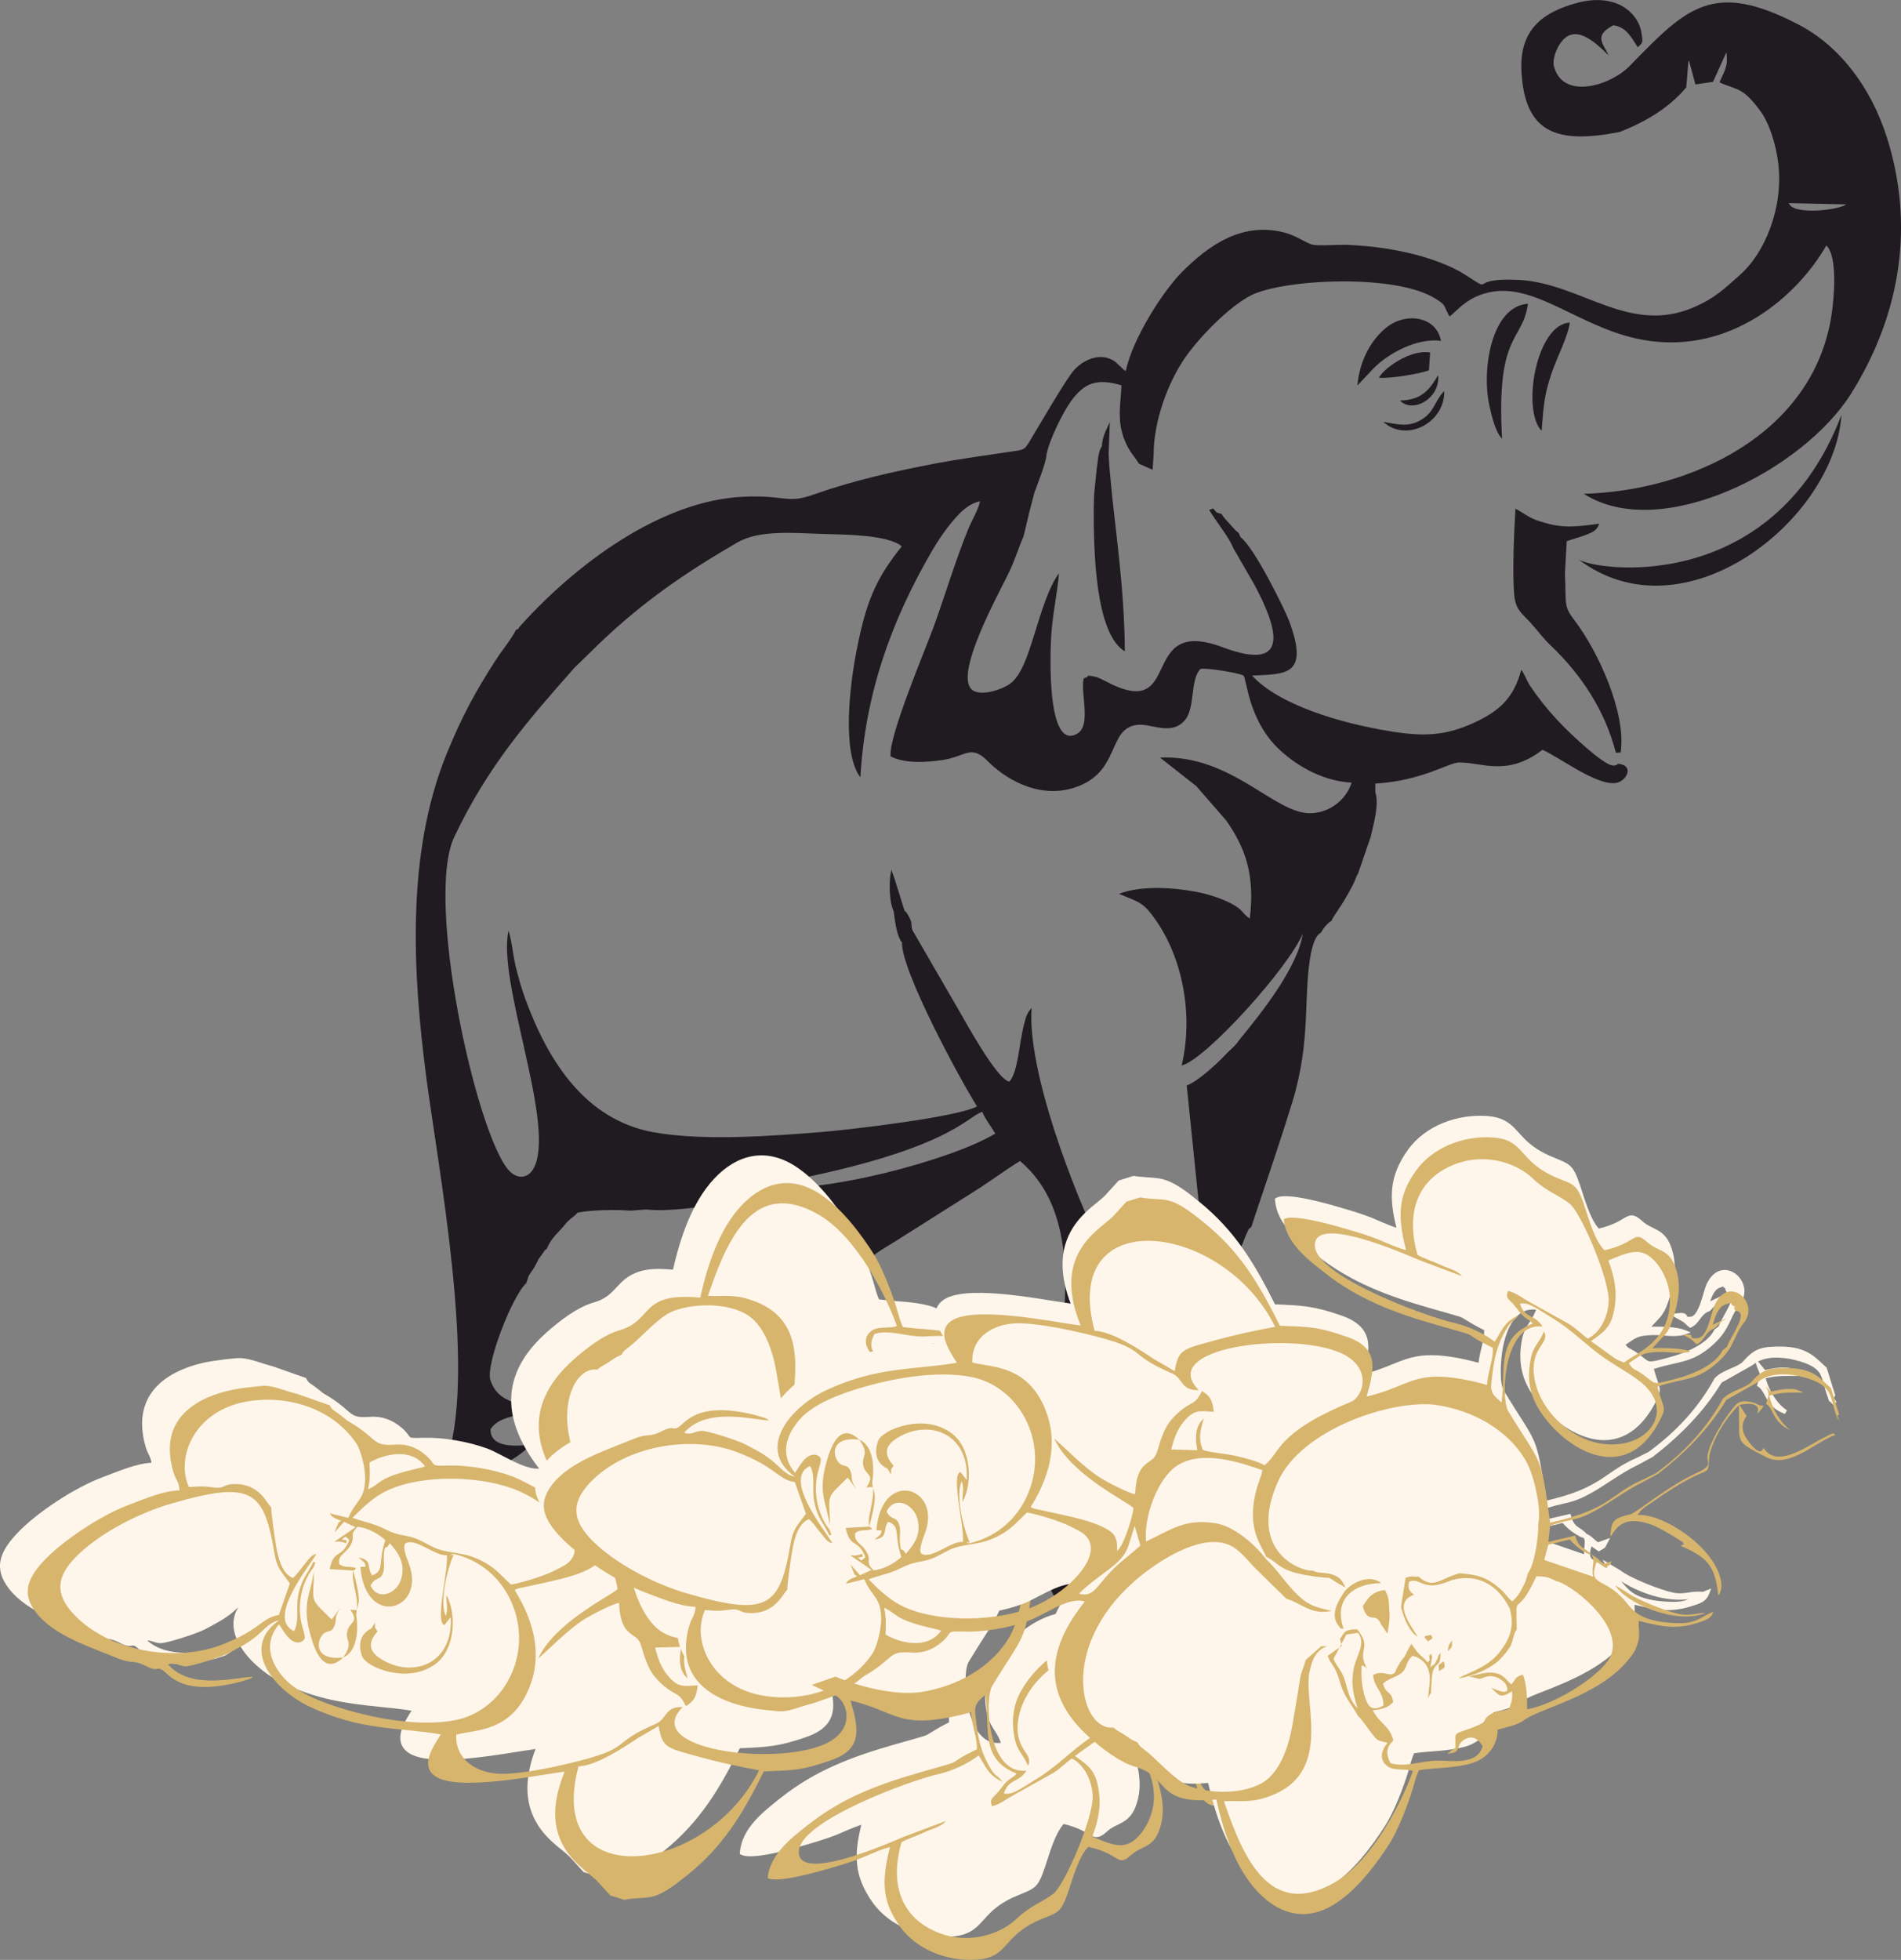
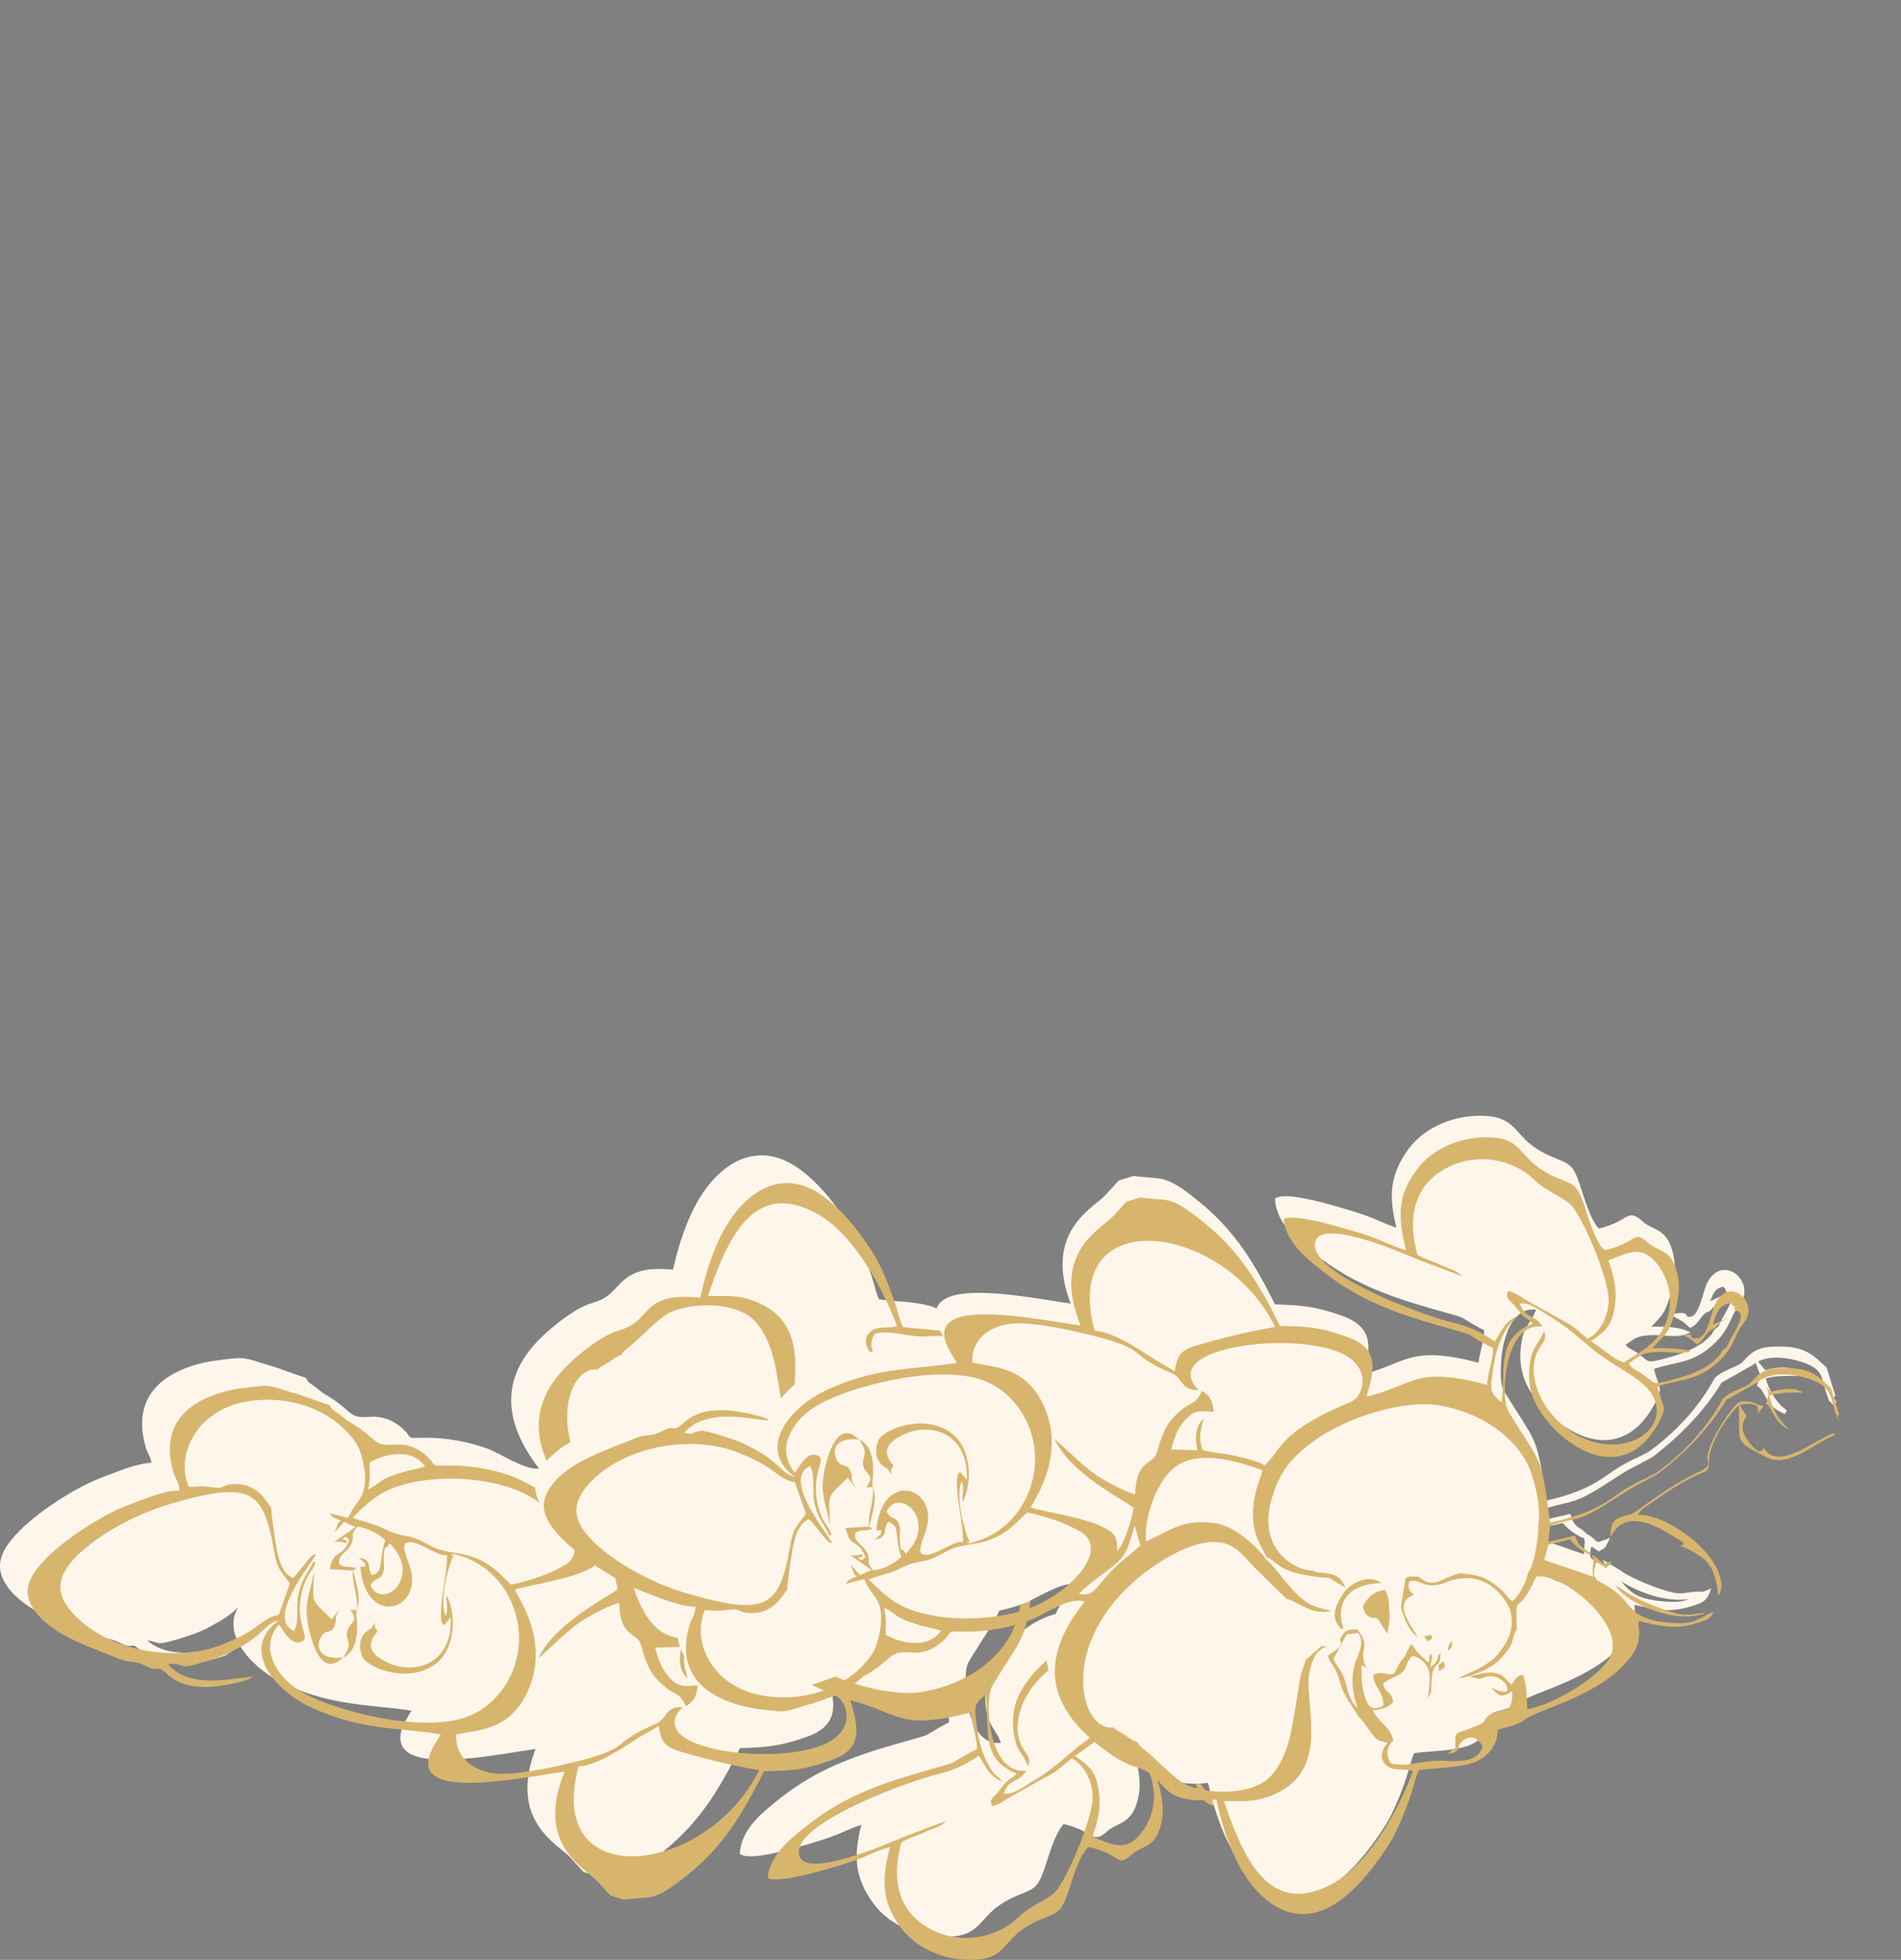
<svg xmlns="http://www.w3.org/2000/svg" xml:space="preserve" width="64.053mm" height="66.022mm" version="1.1" style="shape-rendering:geometricPrecision; text-rendering:geometricPrecision; image-rendering:optimizeQuality; fill-rule:evenodd; clip-rule:evenodd" viewBox="0 0 1216.54 1253.94">
  <rect x="0" y="0" width="1216.54" height="1253.94" fill="#808080" stroke="none" />
  <defs>
    <style type="text/css"> .fil2 {fill:#D7B56D} .fil0 {fill:#1F1B20} .fil1 {fill:#FFF6EB} </style>
  </defs>
  <g id="Слой_x0020_1">
-     <path class="fil0" d="M1009.6 357.47c8.65,7.61 124.37,24.99 168.82,-91.96 -4.4,67.11 -100.98,144.26 -168.82,91.96zm-236.42 461.75c-2.46,-2.99 -3.27,-21.66 -3.47,-27.02l-1.45 -11.7 -8.82 -86.03c7.03,-2.43 19.79,-14.3 24.45,-19.31 2.16,-2.33 3.04,-2.89 5.7,-5.55 2.2,-2.19 2.69,-3.3 4.52,-5.54 13.29,-16.2 36.51,-45.35 39.62,-66.91 -8.23,20.89 -61.93,80.71 -77.54,84.57 7.69,-32.51 0.61,-69.34 -17.47,-94.36 -7.52,-10.4 -10.09,-10.2 -22.66,-15.51 14.3,-5.39 34.08,-4.1 49.08,-1.34 8.83,1.62 21.72,5.68 28.18,11.08 2.65,2.22 2.74,3.61 6.48,6.09 3.42,-27.99 -2.82,-45.27 -15.18,-62.85l-19.07 -21.89 -23.19 -18.24c46.06,-2.04 73.37,36.37 96.63,35.59 12.76,-0.43 22.73,-9.3 25.97,-19.56 -20.23,-1.05 -37.82,-12.74 -47.66,-22.55 -18.69,-18.65 -19.35,-44.01 -21.61,-46 -3.24,-1.78 -23.8,-5.06 -27.38,-4.23 -6.74,6.46 -3.44,24.68 -9.74,32.44 -8.8,10.84 -21.52,2.3 -30.82,3.38 -19.36,2.24 -10.33,30.4 -40.03,40.1 -23.89,7.8 -45.5,-6.66 -55.55,-16.82 -10.93,-11.06 -13.95,-3.06 -29,-0.8 -10.56,1.58 -24.26,2.38 -33.24,-2.33 -1.49,-12.41 22.21,-68.19 27.56,-82.89 7.34,-20.18 13.97,-42.51 21.92,-62.01 2.66,-6.53 6.44,-12.43 7.83,-18.29 -7.85,1.49 -13.5,7.93 -17.69,12.83 -4.36,5.09 -9.32,12.35 -12.93,18.56 -26.47,45.5 -42.85,91.53 -46.04,145.2 -11.87,-15.83 -6.88,-58.2 -2.5,-80.65 5.83,-29.92 11.51,-45.46 29.01,-67.1 -8.79,-7.68 -38.06,-7.54 -51.4,-7.98 -18.35,-0.6 -39.92,-2.6 -53.87,5.49 -33.46,19.42 -60.8,38.26 -88.37,64.73l-15.85 15.42c-30.07,34.08 -55.37,62.89 -76.86,108.15 -18.86,39.72 13.52,187.87 34.43,212.91 5.42,6.49 13.7,6.66 17.47,-3.26 11.37,-29.89 -24.43,-117.29 -17.22,-149.47 1.77,4.5 3.1,16.83 4.6,22.88 1.78,7.17 3.89,14.57 6.4,21.35 14.32,38.79 37.91,76.74 81.99,84.65 31.55,5.66 75.59,2.43 108.51,-0.29 18.07,-1.49 86.06,-9.52 98.34,-16.28 -10.77,-16.96 -48.78,-87.2 -48.02,-105 -1.07,-1.35 -0.08,0.57 -1.53,-2.33 -1.98,-3.98 -3.32,-12.76 -3.76,-17.48 -2.95,-5.73 -3.26,-19 -1.56,-26.54l1.9 5.13 6.54 20.97c1.83,1.79 0.3,-0.22 2.15,2.64 0.63,0.98 1.23,2.24 1.64,3.13 1.21,2.62 0.22,5.08 1.59,7.26l29.19 50.36c4.75,8.18 24.82,45.03 32.58,45.98 5.46,-6.04 6.19,-24.36 9.3,-36.47 1.42,-5.52 1.98,-7.28 4.89,-10.7 -2.82,40.04 26.12,116.27 47.06,159.04 2.3,4.61 4.34,8.85 6.44,13.18 19.14,-7.83 42.43,2.83 43.31,22.12 -21.74,-20.03 -53.21,10.35 -41.88,32.53 6.73,13.16 34.52,7.04 48.03,0 4.16,-2.17 4.1,-3.14 7.8,-4.69 -2.96,8.96 -13.43,19.3 -19.22,24.86 -7.29,6.98 -13.66,13.81 -27.77,11.88 -11.01,21.56 -31.14,72.45 -28.27,99.03 3.9,-3.71 2.32,-4.67 10.18,-12.28 23.67,-22.91 29.71,6.45 33.14,12.24 5.05,-11.68 13.92,-26.62 27.14,-26.21 12.48,0.39 18.84,16.17 23.06,25.79 13.28,-25.89 29.57,-18.92 31.85,-4.61 3.46,21.7 -12.82,24.56 -32.49,26.79 -36.76,4.18 -77.72,0.83 -113.97,-3.13 -5.39,-10.07 -11.69,-31.77 -12.38,-44.23 -0.43,-7.87 1.46,-11.84 1.77,-18 9.15,-7.9 9.7,-36.7 10.5,-49.68 3.45,-55.58 23.02,-128.5 -21.71,-166.65 -7.94,4.85 -16.85,11.38 -25.73,17.2l-53.31 33.71c-9,5.79 -18.17,9.71 -23.46,20.12 -14.37,28.3 -38.83,96.23 -50.34,128.7 -1.84,13.78 -2.05,15.52 5.88,23.3 4.28,4.21 11.34,9.88 10.07,19.97 -5.2,9.76 -42.29,11.29 -52.63,11.31 -32.06,0.08 -30.19,-2.9 -53.22,-8.39 -0.53,-18.11 14.16,-52.69 20.61,-69.53 4.09,-10.68 25.11,-57.15 25.51,-62.72l1.26 -1.58c12.4,-18.71 5.84,-60.32 4.19,-84.3 -14.18,1.52 -34.39,4.85 -48.16,3.22l-9.93 0.76c-9.2,-0.76 -25.69,-0.51 -33.99,1.32 -1.55,2 -3.06,2.73 -4.74,4.23 -2.83,2.51 -2.96,3.2 -5.42,5.9 -4.69,5.15 -6.72,6.8 -9.56,13.14 -1.61,0.88 -0.07,-0.47 -2.37,2.55 -0.95,1.24 -2,2.88 -2.96,4.14 -0.9,2.16 -1.86,3.73 -2.79,5.36l-3.4 5.11 -1.49 4.68c-8.62,7.33 -26.34,52.29 -22.92,62.13 4.73,13.6 14.39,11.93 23.99,19.94 -9.03,3.74 -18.55,3.37 -23.94,11.28 -0.23,11.98 15.25,10.93 25.22,10.08 -2.6,4.09 -11.14,9.43 -16.88,12.37 -13.21,6.75 -14.45,0.71 -19.51,8.8 -5.52,8.83 -14.19,31.17 -17.22,41.65 12.99,-6.42 13.67,6.14 15.91,16.48 4.2,-2.81 3.88,-4.32 9.33,-6.84 11.92,-5.52 25.86,-3.16 29.22,9.03 5.48,-2.63 18.16,-17.17 20.77,4.13 -2.11,4.87 0.83,1.72 -4.15,3.68 -4.04,1.59 -81.6,4.35 -85.94,-2.47 -5.05,-21.36 9.52,-59.01 15.84,-79.02 18.3,-57.91 -6.11,-185.04 -13.71,-243.04 -8.65,-66.09 -13.1,-142.77 13.02,-206.89 9.47,-23.25 18.16,-39.48 31.28,-59.77 4.61,-7.13 9.88,-13.2 13.15,-19.63 2.47,-0.93 0.45,0.1 2.63,-2.34 34.94,-38.99 89.85,-80.59 143.38,-82.8 26.98,-1.11 27.09,4.77 44.51,-1.4 25.49,-9.03 50.72,-14.64 78.21,-19.91 14.08,-2.7 28.14,-4.53 42.28,-6.7 14.17,-2.18 13.73,-1.03 17.48,-7.15 6.3,-10.29 24.12,-41.4 29.18,-46.49 7.36,-7.41 17.73,-10.51 25.84,-4.65l5.07 4.75c0.17,0.15 0.64,0.85 0.79,0.62 0.15,-0.24 0.53,0.43 0.81,0.62 4.36,-21.26 24.38,-51.75 35.67,-63.13 17.36,-17.49 39.29,-33.15 67.1,-25.2 6.49,1.85 12.61,6.26 16.45,7.33 3.71,1.03 17.19,-0.07 22.6,0.18 14.95,0.7 27.44,2.33 41.42,5.71 11.19,2.71 24.65,7.49 33.35,13.05 20.93,13.36 0.6,1.88 34.99,3.67 39.92,2.07 70.6,35.77 112.54,17.24 13.87,-6.13 19.19,-11.97 28.48,-20.03 16.38,-14.21 28.22,-43.08 25.02,-71.31 -1.35,-11.89 -5.6,-25.86 -11.38,-33.77 -11.53,-15.77 -14.73,-13.31 -26.26,-18.52 2.83,-6.89 5.76,-10.08 4.36,-19.18l-8.52 18.85 -11.28 1.63 -4.12 -15.25c-0.19,0.3 -0.35,0.74 -0.42,0.98l-1.31 16.21c-7.46,8.75 -19.81,19.67 -42.62,28.49 -40.18,7.84 -61.24,1.01 -62.92,-40.2 -0.72,-24.06 12.05,-36.29 36.54,-42.6 10.93,-2.82 22.2,-2.05 30.26,3.71 5.05,3.61 9.1,8.92 10.12,15.97 0.83,5.81 1.09,5.76 -2.44,8.92 -3.47,-5.12 -7.02,-13.14 -15.67,-14.06 -12.55,6.7 -6.7,11.34 -2.96,19.25 -9.08,-9.08 -17.95,-16.14 -25.55,-12.65 -6.25,2.87 -10.79,14.29 -9.5,19.43 5.6,22.2 36.71,12.68 49.18,-0.66 0.14,-0.15 0.48,-0.51 0.66,-0.7 35.12,-36.07 52.29,-53.21 105.7,-25.65 26.81,13.46 47.2,40.21 57.49,72.44 17.65,55.23 9.58,112.33 -22.63,163.93 -30.79,49.31 -122.15,95.87 -171.21,64.38 67.97,-1.9 146.61,-37.8 158.47,-114.16 1.79,-11.5 3.98,-37.83 -3.28,-44.74 -18.35,32.11 -61.19,69.98 -116.5,60.55 -39.36,-6.71 -67.7,-35.55 -96.75,-31.02 -16.69,2.6 -23.27,12.89 -27.93,15.88 -4.19,-7.56 -1.82,-6.79 -8.58,-11.14 -25.65,-16.54 -97.42,-12.64 -117.94,-2.58 -14.06,6.89 -33.38,26.8 -42.54,39.92 -10.68,15.28 -20.2,40.17 -20.24,61.6l-0.67 10.31 -8.81 -3.91c-1.93,-3.48 -4.46,-5.99 -6.41,-9.45 -1.87,-3.31 -3.35,-6.66 -4.39,-10.7 -2.76,-10.73 -0.71,-19.05 -0.32,-29.98 -15.88,-4.7 -23.79,-1.54 -32.3,10.14 -5.04,6.92 -13.93,24.73 -15.7,34.29 -0.13,5.07 -6.26,19.86 -7.75,24.38l-3.25 12.47 -3.67 15.34c-3.46,7.93 -5.56,15.4 -9.56,23.57 -7.02,14.35 -33.56,62.49 -24.21,73.77 5.01,6.05 20.18,0.56 25.05,-2.95 5.98,-4.31 9.55,-13.56 12.4,-21.69 5.45,-15.52 10.35,-37.2 18.98,-49.07 -0.99,12.89 -4.21,26.39 -5.01,41.01 -0.47,8.52 -3.22,73.16 16.71,61.61 9.24,-5.35 1.88,-25.96 4.16,-35.38l2.23 -0.86c0.96,-0.22 -1.86,-1.77 5.62,-0.03 1.31,0.31 4.55,1.89 6,2.66 51.28,27.34 19.75,-42.42 75.12,-21.65 45.91,17.22 33.61,-15.18 20.02,-40.45l-13.12 -22.72c-2.78,-6.75 -8.09,-13.23 -12.23,-19.55 -4.67,-7.13 -3.68,-4.52 -0.8,-6.13 2.75,3.37 1.77,2.39 5.36,3.55 0.12,0.21 0.35,0.28 0.39,0.61l0.83 1.23c0.11,0.15 0.35,0.47 0.47,0.63l7.18 7.96c3.15,2.73 1.63,0.81 3.2,4.34 9.17,6.86 28.84,47.38 31.12,53.53 13.04,35.19 -1.68,34.06 -23.68,35.12 16.8,18.28 54.8,30.1 87.91,35.54 21.28,3.5 35.36,3.28 54.28,-5.45 16.52,-7.62 25.34,-16.05 30.1,-33.8 2.41,3.2 3.25,6.67 5.71,10.34 10.41,15.54 22.62,28.15 36.94,40.4 2.79,2.38 5.16,4.37 8.56,6.74 2.57,1.78 7.77,5.71 10.67,2.63 10.88,0.93 5.51,11.31 -1.4,12.3 -12.41,1.77 -36.1,-16.53 -46.92,-21.24 -22.84,17.68 -39.46,7.66 -53.79,8.14 -6.15,0.2 -23.9,11.82 -53.21,13.48l0.05 5.49c2.46,8.03 -0.93,19.57 -2.95,28.51l-8.09 23.57c-0.1,0.21 -0.36,0.61 -0.44,0.77 -0.09,0.16 -0.28,0.52 -0.46,0.77 -1.97,5.67 -4.86,10.13 -7.75,15.27 -2.14,3.81 -7.64,11.24 -8.41,13.5 -2.1,1.34 -0.71,0.26 -2.43,1.84 -0.28,0.26 -1.1,1.08 -1.36,1.39 -1.44,1.64 -1.67,2.24 -3.01,4.4 -8.39,3.77 -8.85,38.13 -9.26,48.48 -0.76,19.42 -2.02,33.51 -6.83,52.3 -4.37,17.05 -28.24,86.27 -28.28,87.28 -2.67,2.32 -1.41,0.86 -3.2,4.63 -0.91,1.93 -1.63,4.13 -2.55,6.31 -1.72,4.1 -3.67,7.95 -5.31,12.13 -2.04,3.96 -3.84,9.07 -6.51,11.5 -1.14,4.46 -5.05,11.28 -9.15,13.77l-2.19 -10.31 1.25 -3.67zm-63.72 -528.58l0.45 7.73 1.79 18.93 0.91 8.21c3.51,30.93 7.04,59.34 7.22,91.23 -19.15,-11.54 -19.94,-65.26 -19.9,-91.05l0.26 -9.52 1.68 -16.5c0.79,-4.55 0.78,-10.81 3.22,-14 0.64,-7.3 2.51,-9.59 5.12,-15.66l-0.75 20.62zm186.47 -34.38c14.14,-0.29 19.04,-7.18 24.4,-16.24 1.47,15.16 -16.47,24.65 -24.4,16.24zm-10.69 13.66c9.06,1.48 15.86,3.75 24.44,-1.43 8.27,-4.99 8.03,-11.26 14.56,-18.4 0.54,20.41 -24.18,33.27 -38.99,19.83zm29.22 -32.95c-6.84,2.39 -24.98,5.38 -32.05,4.7 3.23,-6.01 20.02,-18.29 32.79,-16.13l-0.74 11.44zm72.09 38.68c-12.95,-13.27 -3.39,-68.5 18.06,-69.2 -1.29,9.2 -8.27,22.31 -11.54,31.94 -5.15,15.18 -5.18,21.39 -6.52,37.26zm-64.43 -57.6c-15.56,-1.93 -33.72,8.09 -43.13,17.63l-10.31 10.96c1.38,-16.49 9.35,-30.21 19.29,-37.64 12.85,-9.62 31.49,-6 34.16,9.06zm39.13 62.66c-4.39,-4.39 -6.77,-15.12 -8.14,-21.34 -5.11,-23.25 1.53,-63.52 24.7,-65.02 -3.46,24.86 -20.45,17.86 -16.56,86.36zm26.09 53.39c13.24,4.28 22.66,2.69 36.08,1 -1.76,4.6 -3.91,5.32 -9.31,7.41 -3.48,1.34 -7.98,2.47 -11.47,3.76l-1.15 20.26c0.91,20.18 -1.12,20.98 6.27,30.61 14.7,19.17 33.18,59.06 29.37,84.3l-3.03 0.23c-7.13,-27.54 -22.37,-50.24 -41.85,-68.81 -5.07,-4.83 -7.59,-8.76 -13.22,-14.9 -5.14,-5.6 -9.26,-7.75 -10.06,-17.92 -1.15,-14.57 -0.06,-39.41 0.85,-54.55 5.3,2.66 9.36,6.62 17.53,8.6zm-350.41 391.17c-2.72,-4.72 -6.45,-9.2 -8.32,-13.91 -10.15,3.1 -21.03,24.7 -130.69,45.37l-10.07 2.76c37.94,4.81 120.85,-17.2 149.08,-34.22zm507.82 -595.31c2.5,7.76 30.89,4.71 36.91,0.81l-36.91 -0.81z" />
    <path class="fil1" d="M829.07 1055.98c-0.65,0.16 -1.02,0.83 -1.29,1.42 -0.19,0.41 -0.27,0.79 -0.28,1.13 -0.02,0.05 -0.04,0.09 -0.06,0.14 -5.02,12.67 -1.57,18.27 -17.6,23.26 -8.05,2.51 -19.22,4.13 -27.25,0.04l4.6 -5.52c4.7,1.29 11.23,2.2 15.77,1.3l0.14 -0.02 3.72 -1.51c0.45,-0.19 0.88,-0.49 1.22,-0.75l4.2 -2.71 -5.02 -0.02c-7.75,-0.03 -12.38,0.34 -19.73,-1.53 2.12,-7.31 6.42,-15.24 12.56,-19.7l1.08 -0.78 -1.32 -2.32 -1.23 0.53c-3.89,1.68 -6.57,3.66 -9.14,7.08 -2.1,2.8 -3.92,8.16 -6.58,9.76l-1 0.6 0.34 1.11c0.11,0.36 0.25,0.66 0.36,0.95l1.23 4.46c-0.12,2.37 -0.73,2.7 -1.54,4.95l-1.18 3.26c-0.65,-0.42 -1.28,-0.88 -1.88,-1.39l-0.11 -0.09 -19.78 -11.16c-11.34,-18.72 -26.64,-34.01 -43.85,-47.38l-0.09 -0.07 -10.19 -5.51c-9.72,-4.6 -18.75,-11.58 -28.1,-16.98 -5.73,-3.31 -10.7,-5.59 -17.13,-7.07 -4.62,-1.06 -8.65,-1.95 -13.1,-3.53l-0.8 -7.27 16.52 3.86 0.38 -1.38c2.23,-8.1 5.62,-6.42 10.07,-11.58 0.99,-0.31 0.99,-0.33 2.21,-1.15 2.11,-1.42 2.99,-2.91 5.1,-4.06l7.65 2.76 -1.76 -3.38c-1.91,-3.67 -0.99,-2.5 -4.7,-4.77l-0.83 -0.51 -4.63 3.24c-0.75,-2.36 -1.49,-5.51 -0.37,-7.22 0.98,-1.51 4.01,-2.92 5.57,-3.78 1.81,-0.99 3.48,-2.02 5.07,-3.14 -0.15,0.23 -0.29,0.47 -0.42,0.7l-2.81 4.93 11.41 -6.84 0.07 -0.05c6.7,-5.16 25.44,-12.43 33.85,-14.22 6.12,-1.3 10.73,0.86 16.53,0.65l2.53 -0.09c0.63,0.28 1.3,0.57 2.01,0.85l3.16 1.26 -0.87 -2.26 0.21 -0.01 -0.25 -0.1 -0.31 -0.81c-2.13,-5.54 -6.11,-6.46 -11.44,-8.15 -13.88,-4.41 -23.26,-2.24 -36.38,0.92 -0.27,-3.98 1.03,-7.09 -0.48,-12.3 -1.54,-5.32 -3.25,-7.85 -6.78,-12.11 -4.33,-5.22 -9.55,-9.65 -15.15,-13.46 -9.44,-6.43 -19.95,-11.15 -30.5,-15.43 -5.5,-2.24 -16.28,-5.92 -20.81,-9.4 -4.58,-3.51 -10.99,-4.6 -16.55,-6.16 -0.15,-10.66 -8.27,-19.22 -18.34,-21.98 -10.75,-2.94 -21.56,-2.62 -32.43,-4.15 -1.52,-3.04 -2.58,-7.61 -3.51,-10.76 -3.11,-10.52 -9.19,-26.43 -15.05,-35.58 -9.04,-14.13 -21.08,-29.96 -35.41,-39.08 -18.74,-11.93 -37.24,-7.24 -51.74,8.39 -14.2,15.3 -21.56,37.86 -26.18,58.03 -13.2,-1.17 -24.66,-0.88 -34.26,9.34 -5.56,5.92 -8.44,9.35 -16.72,11.73 -10.44,3 -21.9,11.95 -29.97,19.13 -31,27.59 -27.66,57.26 -4.71,87.09 -9.47,0.92 -24.68,-9.72 -33.04,-12.79 -12.53,-4.6 -28.19,-7.32 -41.55,-6.95 -11.86,0.33 -5.39,0.36 -13.6,-6.6 -5.6,-4.74 -12.36,-7.36 -19.77,-6.81 -3.38,0.25 -7.83,0.54 -10.92,-1.14 -2.11,-1.15 -4.34,-3.38 -6.2,-4.94 -4.1,-3.45 -8.43,-6.34 -13.08,-8.99 -2.02,-1.69 -4.07,-3.25 -6.19,-4.82 -2.34,-1.73 -3.26,-1.78 -4.54,-4.39l-0.27 -0.55 -21.57 -7.57c-7.6,-1.84 -15.64,-5.89 -23.5,-5.08l-7.61 0.78 0.08 0.01c-3.58,0.63 -7.1,0.87 -10.8,1.62 -7.03,1.43 -14.11,3.66 -20.47,7.01 -19.18,10.12 -24.72,26.83 -18.75,47.4 1.2,4.13 3.14,6.05 3.73,10.03 -10.21,0.57 -21.46,5.65 -30.86,9.09 -17.81,6.52 -43.4,23.12 -56.14,37.14 -10.24,11.26 -14.17,21.55 -4.19,34.41 11.74,15.11 34.96,22.25 52.13,29.35 4.01,1.66 6.58,2.27 10.81,2.68 3,0.29 5.14,1.14 7.83,2.51 2.56,1.3 4.86,2.43 7.76,1.9 0.55,-0.1 0.89,-0.13 1.45,-0.01 1.05,0.22 3.07,2.18 3.89,2.9 2.56,2.24 5.07,4.04 8.19,5.47 11.96,5.47 27.84,3 40.14,-0.13l5.77 -1.83 0.1 -0.05c1.23,-0.6 1.55,-0.81 2.66,-1.59l4 -2.81 -4.89 0.1c-4.33,0.09 -9.25,1.04 -13.6,1.57 -5.9,0.72 -11.93,1.17 -17.87,0.68 -7.36,-0.61 -14.42,-2.69 -19.85,-7.65 2.6,-0.02 4.43,1.31 7.6,1.71 4.14,0.51 25.22,-6.6 29.33,-8.86 6.14,-3.38 10.84,-5.58 16.54,-9.96 1.6,-1.23 3.15,-2.73 4.73,-4.21 -11.34,18.52 10.9,40.46 29.15,48.95 21.11,9.81 38.56,12.55 61.3,14.81 6.82,0.68 13.63,1.38 20.4,2.47 -4.79,7.68 -11.56,18.6 -3.23,25.93 13.32,11.71 62.58,1.29 82.6,-1.4 -6.16,16.16 -8.19,33.65 1.68,48.89 3.26,5.04 7.38,9.21 11.93,13.09 2.83,2.42 6.88,5.3 9.28,8.09l7.88 8.66 9.55 2.96 0.35 -0.06c5.41,-0.89 10.67,-0.79 15.91,-1.58 9.29,-1.41 18.66,-9.2 25.71,-14.92 23.03,-18.68 35.47,-39.62 48.48,-65.64 17.55,-0.71 25.25,-1.11 42.6,-7.2 20.62,-7.23 18.86,-20.45 14.06,-37.55 4.83,1.28 9.5,2.84 14.18,4.67 4.15,1.62 8.27,3.44 12.49,4.85 4.48,1.49 8.84,2.37 13.56,2.63 10.41,0.57 23.09,-1.99 33.37,-4.81 0.7,6.93 3.67,14.11 3.63,20.84 -5.04,2.51 -8.84,4.79 -13.62,7.71 -1.26,0.77 -3.17,1.28 -4.57,1.7 -5.53,1.65 -11.12,3.18 -16.68,4.77 -26.7,7.63 -50.58,16.47 -72.58,33.92 -11.27,8.94 -25.2,19.5 -26.41,35.14l-0.07 0.95 0.83 0.47c6.94,3.91 33.58,-3.97 41.58,-6.32 6.51,-1.91 12.95,-3.8 19.27,-6.29 2.99,-1.18 11.63,-5.16 16.09,-6.46 -4.81,19.24 -4.68,33.02 7.32,49.79 11.19,15.64 31.76,23 50.5,21.68 6.03,-0.42 11.07,-1.85 15.7,-5.86 3.32,-2.87 6.06,-6.53 9.26,-9.6 4.79,-4.6 10.15,-7.82 16.25,-10.41 12.16,-5.15 13.76,-4.63 18.46,-18.46 2.68,-7.9 6.27,-21.4 12.01,-27.69 4.73,1.1 9.14,2.65 13.41,5.03 2.04,1.15 4.88,3.22 7.22,3.37 2.75,0.18 5.25,-1.92 7.17,-3.65 3.19,-2.86 6.3,-3.84 9.88,-5.85 5.72,-3.21 8.04,-8.03 9.67,-14.21 2.5,-9.47 0.94,-18.98 -1.82,-28.18 -3.48,-11.6 -5.38,-12.22 -11.89,-19.27 6.91,0.12 16.62,-0.16 21.62,-2.24l3.59 -1.49 -3.67 -1.29c-6.02,-2.11 -14.08,-0.23 -20.46,-0.38 -9.76,-0.24 -10.64,-1.53 -17.56,-6.16 0.51,-0.73 1.1,-1.45 1.76,-1.9 0.89,-0.59 2.04,-1.09 2.99,-1.64 2.33,-1.34 4.53,-3.01 6.61,-4.7 0.91,-0.74 2.26,-1.93 3.39,-2.3 2.26,-0.74 10.09,1.68 12.39,2.26 9.79,2.51 24.86,8.25 29.59,17.71l0.15 0.3 0.26 0.21c0.53,0.42 1.9,1.3 2.3,1.74 0.36,0.58 0.86,2.01 1.2,2.71 1.25,2.58 8.62,14.6 7.42,16.98 -0.62,1.23 -1.46,0.77 -2.4,1.27l-3.95 -4.39c-1.02,-1.13 -2.59,-1.72 -3.85,-2.54l-4.01 -4.18 -0.34 -0.12c-5.7,-2 -5.83,-7.46 -11.4,-10.24l-0.84 -0.42 -0.74 0.57c-1.32,1.02 -2.36,2.26 -3.64,3.25l-8.84 4.99 4.62 0.5c2.86,0.31 5.96,0.88 6.81,-2.23 0.59,-0.08 1.76,0.02 2.14,0.06 5.38,0.52 8.07,16.24 10.16,20.77 9.7,21.01 32.66,1.33 21.07,-13.17 -2.37,-2.96 -3.85,-5.89 -5.42,-9.3 -3.08,-6.69 -5.63,-10.83 -11.17,-15.92 -13.68,-12.57 -22.79,-10.68 -38.19,-15.8 0.72,-2.65 1.54,-5.21 2.45,-7.82 0.59,-1.7 1.28,-3.55 1.33,-5.37 0.08,-2.94 -1.71,-6.19 -3.04,-8.72 -6.64,-12.59 -16.84,-23.24 -31.91,-23.63 -21.01,-0.54 -45.69,21.14 -52.12,40.27 -2.65,7.88 -2.71,15.86 -1.14,23.96 1.67,8.59 5.75,10.96 8.63,18.18l0.41 1.02 -0.13 0.02c-2.96,0.36 -5.8,-0.05 -8.45,-1.46 -7.54,-4 -11.1,-14.74 -12.64,-22.57 -1.19,-6.05 -2.69,-22.43 0.62,-27.89 4.01,-6.61 8.18,-13.07 12.31,-19.6 2.5,-3.94 5.01,-7.97 6.87,-12.26 4.51,-10.45 6.08,-26.75 7.57,-38.46 15.16,3.54 26.26,7.24 39.18,16.32 6.38,4.49 11.81,7.98 19.01,11.1l7.68 3.85c17.33,12.66 31.77,28.03 42.13,46.9l0.09 0.16 0.12 0.13c4.95,5.39 14.83,6.91 18.18,10.74 5.85,6.69 9.96,9.01 19.04,9.39 10,0.41 18.99,-0.29 26.99,-6.79 2.45,-1.98 4.67,-4.25 7.05,-6.32l0.32 -0.28 5.49 -17.71 -0.21 -0.5c-0.19,-0.45 -0.41,-0.74 -0.7,-0.98 0.32,-0.64 0.83,-1.48 1.04,-1.83l0.68 -1.16 -2.16 -1.6 -1.58 1.73zm-90.82 -126.03c-7.07,-1.02 -14.69,-0.01 -21.32,1.75 -6.05,1.6 -14.92,5.06 -21.88,9.67 0.15,-0.17 0.29,-0.35 0.44,-0.53 2.88,-3.48 5.23,-6.14 9.34,-8.27 6.42,-3.32 15.03,-4.13 22.13,-4.35 5.31,-0.17 8.5,0.55 11.29,1.73zm24.76 195.75c-0.33,0.32 -0.67,0.81 -1.01,1.57 -0.24,0.53 -0.34,1.01 -0.32,1.42 -0.1,0.06 -0.19,0.13 -0.29,0.19 -0.56,0.31 -0.86,0.64 -1.08,1.07 -0.82,-0.23 -2.02,-0.69 -2.47,-0.86 -2.86,-1.05 -4.7,-5.14 -5.87,-8.63l11.04 5.24zm-91.93 -156.59c-1.75,0.21 -4.23,1.85 -4.85,2.23 -3.22,1.96 -6.17,4.46 -8.66,7.3l-12.03 -2.9 -2.04 -7.56 27.76 -9.51c-0.2,2.78 0.3,4.32 0.46,7.52 0.05,1.09 -0.2,1.99 -0.63,2.93z" />
    <g>
      <path class="fil2" d="M531.4 935.8l7.42 1.05c5.34,-6.8 -1.17,-14.67 -2.71,-22.62 -1.79,-9.27 -0.72,-15.42 2.43,-25.75 -5.09,5.51 -5.72,9.42 -7.93,17.27 -2.03,7.19 -5,8.7 -7.5,14.4l8.3 15.65zm64.94 -10.66c2.91,3.25 2.75,2.06 2.57,6.81 -1.53,-2.39 -2.43,-2.73 -2.57,-6.81zm-12.7 6.28c2.51,1.88 3.65,1.43 1.92,4.08l-2.58 -0.42c-0.69,-0.63 -3.56,0.29 0.66,-3.66zm7.01 -19.09c4.16,2.9 3.94,1.46 3.17,6.38 -4.95,-3.29 -3.09,-1.76 -3.17,-6.38zm209.27 171.02c3.55,-2.13 3.19,-5.06 7,-10.14 2.81,-3.74 5.57,-5.33 8.53,-6.61 -6.16,4.47 -11.19,12.83 -13.51,21.96 9.09,2.55 13.16,1.93 21.56,1.96 -0.32,0.21 -0.87,0.91 -0.94,0.63l-3.6 1.44c-4.51,0.89 -11.44,-0.17 -16.01,-1.54l-3.01 3.61c1,-2.79 1.52,-2.52 1.63,-5.63l-1.3 -4.72c-0.08,-0.23 -0.26,-0.63 -0.36,-0.96zm-89.98 -119.96l-6.47 3.87c6.25,-10.99 38.33,-25.51 57.7,-17.75 -5.5,0.2 -10.1,-2.04 -16.78,-0.62 -8.59,1.82 -27.82,9.4 -34.45,14.49zm-484.04 41.45c1.05,3.19 2.39,8.83 3.13,13.11 1.73,10.04 -0.85,8.11 -1.08,15.32 0,0.01 3.92,21.92 -8.31,27.19 -13.1,12.39 -18.75,-6.32 -21.21,-15.21 -1.46,-5.29 -2.53,-11.16 -2.1,-17.5 0.52,-7.64 3.83,-14.96 4.28,-22.21l0.25 3.75c-0.8,16.83 -1.93,13.65 11.41,26.89l5.59 -7.6c-4.64,7.32 -1.88,6.69 -3.83,11.65 -2.13,5.44 -5.23,1.86 -8.29,6.55 -3.7,5.66 -2.5,15.35 12.96,13.76 0.21,-0.02 0.62,-0.09 0.93,-0.1 6.98,-9.95 1.18,-10.01 2.57,-16.58 1.38,-6.55 7.92,-5.33 1.93,-14.07 0.17,0 0.42,0.08 0.49,0.09 0.08,0.01 0.43,0.07 0.53,0.08 0.11,0.01 0.52,0.07 0.64,0.07l1.55 0c0.02,0.29 0.59,0 0.89,-0.04 1.36,-8.58 -3.42,-17.24 -2.33,-25.18l-14.95 -0.85c2.82,-13.5 7.68,-6.2 12.6,-18.65 -3.29,-2.85 -1.76,-2.55 -4.81,-0.32 5.26,0.98 2.29,-0.36 2.99,2.39 -3.91,-1.16 -5.13,-1.34 -7.99,-0.82 5.06,-3.54 9.01,-6 13.7,-9.5l-7.29 -3.38 -6.2 6.96 2.7 -6.5 1.61 -1.14c-4.21,-1.8 -5.43,-1.8 -7.25,-4.77l11.86 2.94c4.89,-11.66 10.51,-11.2 10.8,-24.91 0.16,-7.37 -2.89,-18.54 -5.41,-22.38 -14.21,-21.69 -42.94,-32.04 -70.65,-27.12 -32.66,5.79 -45.5,35.1 -36.71,54.68 6.34,-0.36 7.64,-0.9 14.94,0.14 8.6,1.23 5.88,-1.9 14.08,-2.08 16.34,-0.36 20.8,12.65 23.66,14.88 -0.02,4.1 2.21,19.33 3.16,24.97 1.26,7.49 3.74,17.54 10.68,20.25 2.8,-2.38 4.93,-5.71 7.32,-8.58 3.41,-4.1 4.47,-6.24 7.83,-6.78 -6.36,9.88 -31.71,41.64 -14.36,49.38 3.41,-6.2 1.15,-14.74 2.54,-22.35 2.01,-11.02 5.91,-13.89 9.9,-22.27 1.05,1.98 2.31,-2.24 -0.1,4.03 -8.07,10.02 -10.63,25.12 -7.14,37.4 2.06,7.24 2.58,8.46 -0.75,10.07 -7.25,2.56 -12.27,-9.25 -14.17,-11.22 -10.06,12.1 -4.98,24.12 1.63,32.44 7.51,9.47 20.6,15.33 33.36,19.62 24.67,8.29 56.03,13.8 78.52,9.07 24.56,-5.17 41.13,-29.11 40.14,-54.51 -0.83,-21.23 -14.4,-45.35 -41.92,-51.71 -4.86,3.69 2.18,-4.18 -0.81,2.85 -3.62,8.52 -8.18,29.16 -4.09,36.86 1.65,-5.55 0.06,-8.16 0.39,-13.34 6.35,11.3 6.17,34.21 -6.99,44.02 -17.87,13.34 -44.56,2.13 -47.05,-4.99 -4.82,-13.79 5.94,-17.6 6,-17.67l2.32 -3.8c0.13,4.1 -0.62,2.07 1.58,5.71 -5.39,6.1 -6.43,11.89 1.53,17.14 20.12,13.27 47.08,4.19 45.32,-26.33l-3.98 5.08c-6.4,-1.6 2.63,-34.88 1.54,-44.72 -7.24,0.92 -19.76,-11.12 -26.24,-7.65 -2.31,1.24 -0.34,7.23 1.97,13.31 11.17,29.41 -27.85,41.85 -31.09,1.85l3.36 -0.14c-0.93,-3.64 -0.02,-1.65 -4.43,-5.81 9.01,1.39 4.9,6.25 8.6,11.37 8.28,-2.96 3.44,-8.16 8.45,-22.48 -4.43,-4.28 -11.87,-8.11 -17.83,-8.6 -6.08,6.19 -0.33,5.79 -5.2,12.99 -2.96,4.37 -7.67,5.42 -6.39,11 3.61,2.55 5.75,0.86 10.76,2.43 -1.38,1.25 0.2,0.71 -2.07,1.54zm303.75 -65.52c-6.54,18.39 5.24,29.07 23.95,29.36 -7.75,6.28 -19.99,-0.19 -23.92,-6.13 -3.6,-5.43 -8.89,-14.21 -3.41,-21.02 3.73,-4.63 0.06,-0.64 3.38,-2.21zm234.15 111.68c2.64,10.43 9.66,22.39 18.7,31.49 1.16,-24.53 -4.2,-22.13 17.52,-33.22 14.73,-7.52 31.03,9.47 44.32,14.24 -2.69,1.54 0.31,1.1 -3.16,0.41l-7.7 -4.04c-12.84,-7.36 -27.97,-16.41 -35.18,-4.59 -1.82,-6.27 -8.36,2.17 -10.2,4.86 -4.58,6.67 -3.71,10.84 -0.67,15.43l-4.51 7.11c4.32,0.99 14.69,2.01 11.22,-5.96 1.86,2.24 2.92,3.08 4.3,5.31 -4.36,0.24 -4.31,2.04 -9.67,2.76 -2.79,0.37 -5.83,0.38 -8.02,-1.93 -6.43,-6.77 -17.48,-24.57 -18.31,-33.03 -0.41,-4.25 3.4,-5.94 -6.13,-10.32 -19.75,-9.08 -38.93,-25.55 -42.97,-26.75 -11.93,-2.88 -12.22,-4.4 -13.12,-14.34 3.01,2.86 6.12,14.28 24.93,8.1 8.43,-2.77 19.82,-10.89 21.73,-11.73 -0.43,-1.86 2.32,-1.1 -1.84,-2.1 16.24,-7.38 22.33,-11.6 24.31,-31.98 1.81,2.78 0.25,-0.61 1.45,2.78 1.1,3.1 0.52,6.2 -0.31,9.18 -5.55,19.92 -36.16,40.38 -52.64,39.58 2.25,4.08 5.83,5.68 9.97,8.61 40.2,28.43 33.91,11.62 35.97,30.09zm-41.95 -15.82c-23.01,-9.96 -19.9,-18.7 -60.11,-27.89 -6.01,45.28 -4.96,35.42 -26.76,71.37 -5.14,8.47 -2.93,57.17 21.92,54.17 -4.92,8.03 -11.33,4.88 -14.49,14.66 5.89,1.34 13.03,-4.63 21.05,-9.41 11.07,-6.6 20.17,-15.91 29.91,-23.15 8.54,-6.35 16.77,-10.43 24.97,-16.51 24.71,-18.34 6.89,-44.26 -22.39,-40.71 -21.07,2.56 -41.7,22.01 -44.46,43.52 -2.42,18.84 10.45,20.55 6.34,28.52 -3.04,-7.63 -6.82,-8.97 -8.56,-17.91 -1.44,-7.41 -1.61,-15.18 1.09,-23.2 8.11,-24.14 55.53,-65.31 81.29,-16.42 5.16,9.8 2.5,7.53 -1.21,22.17 16.04,5.63 24.99,3.09 38.97,15.94 10.87,9.99 9.52,16.39 16.44,25.05 10.21,12.77 -9.78,30.61 -18.55,11.61 -3.16,-6.84 -4.52,-20.97 -11.37,-21.63 -7.56,-0.73 0.64,3.21 -8.93,2.18l4.89 -2.76c1.48,-1.13 2.02,-2 3.72,-3.31 5.55,2.77 5.02,8.01 11.57,10.31l3.88 4.04c0.95,0.64 2.95,1.54 3.7,2.38l-8.94 -4.24c1.28,4.44 3.35,11.21 7.77,12.83 5.76,2.12 3.17,0.61 4.82,-0.32 4.84,-3.15 0.09,0.24 1.22,-2.28 1.25,-2.79 2.43,-0.25 3.92,-3.19 1.69,-3.35 -5.53,-14.43 -7.41,-18.3 -1.99,-4.1 -0.31,-2.13 -3.93,-4.97 -4.48,-8.97 -17.88,-15.24 -30.55,-18.49 -12.63,-3.23 -12.36,-3.52 -17.08,0.32 -9.52,7.74 -8.88,4.09 -12.47,9.82 7.76,5.08 8.51,6.95 19.58,7.22 6.58,0.16 14.45,-1.65 20,0.3 -4.95,2.06 -16.26,2.35 -24.48,2.03 9.15,10.46 10.09,8.62 13.89,21.29 2.32,7.75 4.41,17.49 1.81,27.37 -4.06,15.41 -11.36,12.36 -19.11,19.33 -8.96,8.05 -6.54,-0.71 -27.29,-5.29 -6.25,6.19 -9.88,19.86 -12.93,28.85 -4.83,14.21 -7.27,13.18 -17.63,17.57 -25,10.6 -20.05,24.29 -40.73,25.74 -19.72,1.38 -39.05,-6.89 -49.18,-21.06 -10.37,-14.5 -12.84,-26.75 -6.5,-50.82 -2.94,0.05 -15.14,5.59 -18.67,6.98 -6.24,2.46 -11.68,4.06 -19.14,6.25 -7.14,2.1 -34.13,10 -40.43,6.46 1.23,-15.72 16.81,-26.91 25.86,-34.09 21.8,-17.29 45.16,-25.96 72.06,-33.66 33.05,-9.45 11.73,-2.83 35.92,-14.67 0.33,-7.23 -3.48,-16.38 -3.74,-23.7 -8.99,2.55 -23.46,5.86 -34.65,5.24 -15.28,-0.84 -21.64,-7.69 -42.46,-12.74 5.15,17.84 8.15,31.02 -12.41,38.23 -19.24,6.74 -24.72,6.41 -43.05,7.15 -14.05,28.16 -26.03,47.72 -48.48,65.93 -23.42,18.99 -22.96,13.22 -40.93,16.19l-8.83 -2.74 -7.61 -8.36c-7.79,-9.12 -41.12,-23.23 -21.67,-70.86 -15.19,1.7 -70.64,13.75 -83.93,2.07 -8.13,-7.15 0.27,-18.69 4.68,-25.91 -27.16,-4.74 -50.23,-2.06 -83.51,-17.53 -22.95,-10.67 -45.35,-37.44 -20.12,-55.38 -6.46,1.29 -9.47,6.35 -15.3,10.82 -6.79,5.21 -9.79,6.23 -16.35,9.84 -4.01,2.21 -24.82,9.13 -28.43,8.68 -5.02,-0.62 -5.84,-2.8 -10.84,-1.21 14.84,16.81 43.96,8.09 54.4,7.88 -1.63,1.14 -0.61,0.57 -2.45,1.46l-5.67 1.79c-41.01,10.42 -46.04,-7.14 -51.46,-8.28 -2.82,-0.6 -2.32,1.55 -8.84,-1.76 -8.9,-4.52 -8.37,-0.94 -18.75,-5.24 -17,-7.03 -40.09,-14.15 -51.53,-28.88 -8.5,-10.95 -7.09,-20.16 4.11,-32.49 12.21,-13.43 37.72,-30.22 55.55,-36.75 8.85,-3.24 21.67,-8.97 31.98,-9.05 -0.3,-5.95 -2.35,-6.45 -3.93,-11.89 -14.73,-50.8 48.16,-53.8 48.92,-54.17l7.35 -0.75c7.53,-0.77 12.67,2.55 23,5.05l20.85 7.32c1.39,2.84 1.85,2.61 4.99,4.93 2.46,1.82 3.89,2.89 6.22,4.85 20.63,11.75 14.88,16.53 31.16,15.33 7.19,-0.53 13.55,2.11 18.69,6.47 8.22,6.96 1.89,7.3 14.61,6.95 12.43,-0.35 28.25,2.18 40.99,6.86 11.05,4.06 26.08,15.81 36.2,12.35 -19.29,-24.21 -32.35,-55.42 3.06,-86.94 7.87,-7 19.3,-15.91 29.39,-18.8 22.27,-6.39 12.43,-24.61 51.73,-20.9 4.87,-21.67 12.37,-43.81 26.11,-58.62 11.34,-12.22 28.87,-21.5 49.85,-8.14 15.08,9.6 27.5,26.98 34.95,38.63 5.13,8.02 11.86,24.98 14.88,35.2 0.99,3.34 2.36,8.85 3.98,11.71 10.48,1.56 21.97,1.2 33,4.22 11.45,3.14 17.59,12.74 17.22,21.66 5.76,1.72 12.59,2.73 17.15,6.23 9.5,7.29 47.11,14.99 66.22,38.06 3.75,4.52 5.07,6.67 6.5,11.57 1.79,6.18 -0.17,9.11 0.63,13.73 12.54,-3.02 22.56,-6 37.2,-1.35 7.43,2.36 9,3.35 10.5,7.26 -8.36,-3.33 -10.91,-7.73 -23.13,-7.36 -27.12,0.84 -28.79,9.85 -35.99,17 -12.46,12.38 -21.12,6.92 -15.64,22.31l5.46 -3.82c3.92,2.4 2.5,1 4.16,4.19l-4.67 -1.68c-3.38,1.6 -2.6,2.28 -5.83,4.44 -1.88,1.26 -0.77,0.63 -2.24,1.09 -4.36,5.3 -8.19,3.56 -10.65,12.48l-17.17 -4.01 1.13 10.28c13.6,5.04 16.14,2.3 30.87,10.81 8.29,4.79 19.58,12.95 28.21,17.04l10.01 5.42c17.25,13.4 32.44,28.61 43.69,47.3l19.99 11.28c8.43,7.18 22.22,5.55 32.05,2.49 17.07,-5.31 14.16,-13.09 18.54,-24.13 1.85,-4.66 -1.22,1.82 0.88,-1.73l1.14 -1.25c-2.72,4.61 -1,2.76 -0.42,4.14l-5.21 16.78c-8.23,7.19 -11.84,13.62 -32.99,12.74 -9.7,-0.4 -13.21,-3.43 -17.98,-8.88 -3.32,-3.79 -13.47,-5.6 -18.2,-10.77 -10.45,-19.05 -25.01,-34.58 -42.66,-47.46l-7.81 -3.91zm-168.39 -92.75l4.17 -6.08c0.61,3.78 1.55,7.61 1.39,12.74 -0.73,6.63 0.36,9.08 -2.95,15.13 -7.89,-0.84 -10.92,-4.86 -14.22,-10.48 3.46,-12.07 8.43,-2.97 11.61,-11.3zm134.99 44.13c2.53,-4.91 -0.53,-5.7 0.86,-13.79l-31.34 10.74 2.64 9.75 13.78 3.33c6.06,-7.27 13.24,-9.97 13.27,-9.77 0.03,0.22 0.52,-0.22 0.8,-0.27zm-451.99 -50.78c0.16,6.51 0.69,9.49 -0.92,17.13 4.12,-1.86 5.22,-3.28 8.62,-5.47 8.51,-5.48 24.9,-7.89 27.91,-9.2 -9.31,-12.87 -27.56,-7.3 -35.61,-2.47zm123.83 26.15c6.97,7.19 15.48,12.37 23.11,18.76 4.32,3.62 6.82,7.31 8.36,11.46l4.15 13.14 3.64 -12.58c-7.41,-6.76 -13.27,-10.47 -19.85,-17.62 -8.51,-9.25 -10.82,-15.66 -19.41,-13.16zm119.66 23.57c7.06,-2.87 7.48,-8.58 25.09,-11.63 24.72,-4.28 7.38,2.01 25.73,-8.02 -2.6,5.52 -4.22,7.01 -8.76,8.43 -5,1.56 -8.1,0.23 -12.34,2.47 -5.04,-1.18 -42.6,10.5 -22.19,56.65 15.26,34.52 74.95,53.27 101.87,49.18 22.65,-3.44 45.91,-15.71 57.36,-36.56 4.96,-9.04 9.68,-30.43 7.42,-39.52 0.34,-6.91 -1.72,-21.4 -4.84,-28.4 -0.11,-0.24 -0.28,-0.59 -0.39,-0.81l-0.93 -1.65c-0.17,0.17 -0.33,-0.56 -0.51,-0.83l-1.49 -5.21c-0.85,-1.76 -1.31,-2.66 -2.25,-4.47 -1.66,-3.19 -3.39,-5.61 -6.19,-8.16 -2.85,2.23 -4.1,4.83 -7.35,7.69 -9.55,8.39 -15.2,9.32 -26.43,10.34 -13.13,-3.73 -16.66,-10.51 -26.3,-2.1 -3.49,-0.64 -2.8,0.96 -8.18,-0.82 -0.94,-6.56 -2.03,-11.58 -2.95,-18.86 2.02,-7.83 5.72,-16.12 10.78,-18.91 -4.71,7.66 -16.31,21.95 -2.38,26.92 -3.09,2.17 -4.2,4.1 -3.23,8.32 4.56,2.05 7.25,-1.46 12.41,-2.18 5.23,-0.72 9.56,1.15 14.99,3.2 16.82,4.67 29.64,-3.45 36.97,-18.06 3.91,-13.3 -1.4,-21.38 -6.72,-28.34 -7.86,-10.27 -24.07,-14.21 -25.8,-16.5 9.53,1.81 19.39,5.74 25.87,11.78 2.6,2.43 6.35,7.21 7.35,9.26 1.57,3.24 1.69,7.63 3.88,10.39 -0.66,26.92 -0.97,4.48 12.52,33.87 5.53,0.16 9.01,-1 12.6,-3.04 8.64,-1.33 41.62,-26.23 35.59,-46.25 -3.77,-12.49 -35.95,-32.81 -54.06,-35.7 -0.15,6.3 -0.08,15.78 -2.78,22.08 -5.29,-1.32 -4.14,-2.78 -7.45,-6.2l-1.36 1.34c-2.93,2.97 -4.45,5.12 -9.19,5.98 -5.35,0.97 -10.93,-1.14 -16.39,-2.27l6.84 -1.57c4.38,1.71 7.44,2.59 11.65,0.67 0.72,-0.33 3.27,-1.98 4.14,-2.99 0.61,-0.7 0.84,-1.08 1.24,-2 3.44,-7.93 -8.88,-1.44 -9.81,-1.28 5.15,-4.92 5.77,-7.32 13.41,-2.24 0.49,-6.16 -0.58,-7.04 -1.86,-11.3 -4.47,-1.52 -7.82,-0.99 -11.69,-3.33 -6,-3.63 -1.44,-4.27 -8.2,-7.18 -16.59,-7.14 -14.44,-2.05 -14.5,-14.51 -0.94,-0.68 -2.65,-1.64 -2.66,-1.64 -0.62,-0.44 -1.26,-1.55 -1.54,-1.31 -0.24,0.21 -0.5,-0.45 -0.72,-0.7 9.72,0.63 4.43,5.18 10.65,8.98 5.5,3.35 9.25,-0.08 11.71,-4.17 -3.06,-11.55 -17.65,-9.56 -27.45,-9.27 -10.97,0.32 -22.06,-4.66 -31.5,-1.6 -3.78,6.88 -1.79,11.23 1.83,14.42 -2.42,9.73 -8.32,10.13 -13.24,19.41 5.94,0.58 9.85,1.58 13.09,5.23 -1.15,7.73 -4.62,4.53 -6.46,11.84 4.49,4 9.04,3.98 12.49,7.43 3.26,3.26 1.87,6.35 6.29,10.24 2.91,-0.42 5.22,-1.91 6.97,-3.58 6.94,-6.64 3.01,-17.45 3.13,-23.6 0.59,1.34 0.36,1.15 0.91,2.2 1.57,3.02 -0.56,0.11 0.96,1.18 0.02,2.72 0.3,12.01 1.31,14.51 2.28,5.66 4.73,2.19 4.8,11.33 -2.39,-2.65 -0.77,-1.55 -2.62,-4.97 -1.49,-2.75 -0.85,-1.96 -3.95,-4.19l1.15 6.81c-1.46,1.11 1.15,2.92 -1.9,0.63 0.18,-4.85 1.13,-1.67 -0.96,-4.44 -2.5,2.93 -3.49,3.34 -5.8,5.71 -1.66,1.7 -3.31,4.37 -4.67,6.25l-2.6 -4.64c-2.71,-6.48 -2.23,-2.74 -6.13,-10.04l-0.94 -1.7c-1.91,-7.25 -8.11,0.59 -14.83,-3.72 1.02,-8.95 6.47,-9.72 6.66,-19.55 -8.24,-4.19 -10.39,-0.03 -12.56,8.14 -1.66,6.23 -1.59,12.13 -1.38,17.73 2.37,-1 2.54,-0.85 4.01,-3.12 -8.24,14.05 3.63,13.08 -6.9,26.16 -7.67,-0.25 -7.87,-1.25 -11.01,-6.31l1.21 -4.28 -9.08 -6.42c1.78,-4.81 3.51,-5.66 5.44,-9.87 1.61,-3.52 2.38,-7.32 3.74,-10.9 2.44,-6.42 7.09,-11.91 10.21,-17.63 2.17,-1.86 5.56,-6.97 7.94,-10.09 5.22,-6.86 4.26,-5.19 11.02,-7.22 -3.24,-3.56 -6.55,-10.75 0.48,-15.29 4.28,-2.77 11.24,-0.91 15.74,-2.74 -6.88,-19.17 -25.79,-57.45 -50.47,-71.46 -41.28,-23.43 -58.23,16.12 -70.45,52.17 11.7,0.55 17.44,-1.39 30.44,3.68 37.27,14.53 22.06,54.94 23.8,75.97 0.36,3.49 2.03,9.42 3.08,11.6 4.73,9.86 13.89,7.36 5,7.95l-9.97 -8.74 -1.61 -5.04c-2.26,-5.51 -2.49,-10.31 -3.45,-16.02 -1.26,-7.46 -2.4,-14.45 -3.64,-21.46 -2.29,-12.99 -7.89,-29.94 -19.51,-36.39 -14.96,-8.29 -37.26,-5.94 -47.64,-1.26 -7.86,3.54 -18.02,14.79 -24.74,20.53 -3.96,3.39 -5.61,3.84 -7.14,6.9 -4.44,1.75 -4.5,2.32 -8.22,4.77 -3.33,2.2 -4.28,2.03 -7.16,4.72 -20.42,-2.86 -35.62,50.09 13.16,93.3 11.58,10.26 37.87,28.79 56.75,24.76 9.26,-1.98 13.55,-8.66 21.23,-16.57l19.59 -19.16c9.65,-2.73 15.78,-10.73 28.95,-7.74 -11.03,2.44 -15.53,3.65 -23.63,12.06 -6.76,7.01 -11.38,14.42 -18.3,21 -8.01,10.56 -21.36,21.34 -32.43,22.99 -20.07,2.99 -27.74,-3.97 -44.46,-11.66 -1.38,16.87 7.8,40.01 19.26,48.06 16.39,11.52 43.38,1.65 55.24,-2.47 -0.47,-3.31 -2.62,-7.81 -3.83,-12.43 -6.88,-26.19 4.11,-36.43 6.17,-42.94zm-254.31 -14.45c4.85,1.94 10.2,3.02 15.2,4.86 5.06,1.86 7.76,3.92 12.91,5.38 5.63,1.6 8.46,1.26 14.42,3.93 3.79,1.7 8.23,4.61 12.03,5.87 9.89,3.28 17.23,1.73 28.91,7.98 8.84,4.73 12.18,9.66 17.92,14.77 7.64,-1.43 18.25,-4.76 24.82,-7.57 2.28,-0.97 9.07,-4.34 10.96,-5.77 16.27,-12.34 -9.97,-39.19 -35.08,-48.23 -24.39,-8.78 -62.3,-8.68 -83.14,3.04 -6.43,3.62 -12.78,9.48 -18.95,15.74zm473.38 204.09c12.02,4.82 19.99,8.88 28.38,0.91 6.28,-5.96 11.03,-16.35 11.04,-26 0.02,-26.9 -20.7,-33.52 -29.44,-40.29 -2.27,1.12 -3.25,1.11 -5.68,2.65l-15.42 11.07c9.84,6.78 13.13,10.09 15.03,20.92 1.84,10.44 0.25,19.52 -3.91,30.74zm-452.74 -184.84c-1.51,6.63 0.08,10.9 -0.77,14.54 -1.7,7.29 -4.91,3.18 -8.39,9.58 4.69,10.21 17.06,5.37 19.73,-4.59 2.42,-9.04 -1.15,-15.55 -7.4,-22.4l-0.81 1.15c-0.06,0.08 -0.27,0.41 -0.33,0.49 -0.05,0.07 -0.23,0.35 -0.28,0.41 -0.04,0.05 -0.22,0.27 -0.26,0.3l-1.5 0.51zm-60.78 22.81c-5.95,-8.47 -8.14,-9.07 -10.04,-20.27 -6.73,-39.58 -14.73,-45.78 -66.6,-30.59 -19,5.56 -41.71,16.95 -56.85,30.57 -16.12,14.51 -17.71,26.41 -4.52,40.3 22.41,23.59 64.4,30.27 93.13,19.65 25.64,-9.48 26.77,-17.81 37.8,-19.49l7.07 -20.17zm184.74 117c-22.27,82.47 82.25,70 115.53,2.55 -13.03,-2.4 -25.59,-5.1 -38.51,-8.67 -20.53,-5.67 -23.43,-5.53 -25.75,-19.68l-13.12 7.6c-8.96,5.97 -26.92,17.91 -38.15,18.2zm3.79 -94.16c-10,6.27 -20.5,17.18 -29.58,25.17 10.13,-22.42 44.42,-39.13 50.65,-44.27 0.1,-3.14 -5.41,-22.91 -10.4,-27.68 0.17,9.38 -1.89,11.69 -8.65,15.14 -8.51,4.34 -21.12,6.87 -30.74,9.04l-13.51 2.91c-0.22,0.07 -0.65,0.25 -0.83,0.31 -0.18,0.06 -0.61,0.01 -0.83,0.34 -0.22,0.34 -0.55,0.23 -0.83,0.36 8.37,13.4 18.79,35.67 10.46,59.65 -11.11,31.97 -36.07,29.55 -47.79,32.93 -0.86,15.82 13.23,25.64 31.24,25.04 12.71,-0.42 29.67,-3.96 41.31,-6.75 42.28,-10.14 24.16,-12.05 55.08,-25.19 7.48,-3.18 5.55,-11.21 17.27,-10.76 -26.94,27.05 58.17,37.99 90.59,23.85 21.15,-9.23 14.63,-28.15 6.81,-31.39 -48.11,-19.9 -44.82,-32.26 -55.39,-40.67 -3.07,2.45 -13.89,5.09 -18.81,6.2 -5.37,1.21 -16.63,2.14 -20.6,3.71 -3.37,8.25 -1.06,13.64 0.59,20.01 -5.65,-4.76 -5.62,-12.74 -4.09,-20.21l-16.71 0.45c1.56,6.29 3.59,12.41 7.8,17.57 6.94,8.49 10.57,7.05 19.46,6.56 -0.99,7.82 -2.38,10.01 -7.6,13.36 -0.14,-0.23 -0.28,-0.59 -0.36,-0.74 -4.46,-8.96 -5.95,-5.16 -15.11,-13.48 -6.43,-5.84 -8.28,-10.09 -10.77,-16.82 -1.38,-3.73 -1.92,-6.75 -3.11,-9.57 -2.82,-6.69 -12.79,-3.65 -13.36,-25.45 -4.11,0.41 -18.42,8.01 -22.18,10.37zm202.89 142.68c-6.9,23.8 -1.74,43.74 16.37,54.4 21.52,12.66 45.35,6.01 57.4,-5.49 8.81,-8.41 15.52,-9.94 23.42,-15.94 7.11,-5.4 25.51,-48 25.11,-62.47 -0.25,-9.23 -4.95,-19.84 -13.35,-24.07 -4.35,3.22 -7.54,6.7 -12.13,9.45l-26.03 14.52c-4.44,2.51 -8.17,5.63 -12.97,6.58 -1.83,-5.65 0.92,-4.64 5.78,-11.32 5.6,-7.71 7.48,-6.06 10.04,-9.58 -23.36,-9.15 -17.02,-28.39 -19.91,-50.44 -5.26,4.65 -7.3,6.01 -6.39,13.64 1.34,11.19 2.34,19.76 7.51,29.74 5.4,10.39 5.3,6.49 9.71,12.35 -9.52,-4.48 -10.75,-10.09 -15.17,-16.86 -6.86,5.17 -16.5,9.86 -26.1,12.04 -18.31,4.15 -86.56,29.38 -88.9,48.46 -2.79,22.65 59.88,-5.49 66.97,-8.39l27.17 -10.23c-3.69,4.1 -7.34,4.2 -14.52,7.56 -4.23,1.98 -9.64,3.68 -14.01,6.05z" />
    </g>
    <path class="fil1" d="M1171.51 897.08c-0.65,-0.16 -1.02,-0.83 -1.29,-1.42 -0.19,-0.41 -0.27,-0.79 -0.28,-1.13 -0.02,-0.05 -0.04,-0.09 -0.06,-0.14 -5.02,-12.67 -1.57,-18.27 -17.6,-23.26 -8.05,-2.51 -19.22,-4.13 -27.25,-0.04l4.6 5.52c4.7,-1.29 11.23,-2.2 15.77,-1.3l0.14 0.03 3.72 1.51c0.45,0.19 0.88,0.49 1.22,0.76l4.2 2.71 -5.02 0.02c-7.75,0.03 -12.38,-0.34 -19.73,1.53 2.12,7.3 6.42,15.24 12.56,19.69l1.08 0.78 -1.32 2.32 -1.23 -0.53c-3.89,-1.67 -6.57,-3.66 -9.14,-7.08 -2.1,-2.8 -3.92,-8.16 -6.58,-9.76l-1 -0.6 0.34 -1.11c0.11,-0.36 0.25,-0.66 0.36,-0.95l1.23 -4.46c-0.12,-2.37 -0.73,-2.7 -1.54,-4.95l-1.18 -3.26c-0.65,0.42 -1.28,0.88 -1.88,1.39l-0.11 0.09 -19.78 11.16c-11.34,18.71 -26.64,34.01 -43.85,47.37l-0.09 0.08 -10.19 5.51c-9.72,4.6 -18.75,11.58 -28.1,16.98 -5.73,3.31 -10.7,5.59 -17.13,7.07 -4.62,1.07 -8.65,1.96 -13.1,3.53l-0.8 7.26 16.52 -3.85 0.38 1.38c2.23,8.1 5.62,6.42 10.07,11.58 0.99,0.31 0.99,0.33 2.21,1.15 2.11,1.42 2.99,2.91 5.1,4.06l7.65 -2.76 -1.76 3.38c-1.91,3.67 -0.99,2.5 -4.7,4.77l-0.83 0.51 -4.63 -3.24c-0.75,2.36 -1.49,5.51 -0.37,7.22 0.98,1.51 4.01,2.92 5.57,3.78 1.81,0.99 3.48,2.02 5.07,3.14 -0.15,-0.23 -0.29,-0.46 -0.42,-0.7l-2.81 -4.93 11.41 6.84 0.07 0.05c6.7,5.16 25.44,12.43 33.85,14.21 6.12,1.3 10.73,-0.86 16.53,-0.65l2.54 0.09c0.63,-0.28 1.29,-0.57 2.01,-0.85l3.16 -1.26 -0.87 2.26 0.21 0.01 -0.25 0.1 -0.31 0.81c-2.13,5.54 -6.11,6.46 -11.44,8.15 -13.88,4.41 -23.26,2.24 -36.38,-0.92 -0.27,3.98 1.03,7.09 -0.48,12.3 -1.54,5.32 -3.25,7.85 -6.78,12.11 -4.33,5.22 -9.55,9.65 -15.15,13.46 -9.44,6.43 -19.95,11.15 -30.5,15.43 -5.5,2.24 -16.28,5.92 -20.81,9.4 -4.58,3.51 -10.99,4.6 -16.55,6.16 -0.15,10.66 -8.27,19.23 -18.34,21.98 -10.75,2.94 -21.56,2.62 -32.43,4.15 -1.52,3.04 -2.58,7.61 -3.51,10.76 -3.11,10.52 -9.19,26.43 -15.05,35.58 -9.04,14.13 -21.08,29.96 -35.41,39.08 -18.74,11.93 -37.24,7.24 -51.74,-8.39 -14.2,-15.3 -21.56,-37.86 -26.18,-58.03 -13.2,1.17 -24.66,0.88 -34.26,-9.34 -5.56,-5.92 -8.44,-9.35 -16.72,-11.73 -10.44,-2.99 -21.9,-11.95 -29.97,-19.12 -31,-27.59 -27.66,-57.26 -4.71,-87.09 -9.47,-0.92 -24.68,9.72 -33.04,12.79 -12.53,4.6 -28.19,7.32 -41.55,6.95 -11.86,-0.33 -5.39,-0.36 -13.6,6.59 -5.6,4.74 -12.36,7.36 -19.77,6.81 -3.38,-0.25 -7.83,-0.55 -10.92,1.14 -2.11,1.15 -4.34,3.38 -6.2,4.94 -4.1,3.45 -8.43,6.34 -13.08,8.99 -2.02,1.69 -4.07,3.25 -6.19,4.82 -2.34,1.73 -3.26,1.78 -4.54,4.39l-0.27 0.55 -21.57 7.57c-7.6,1.84 -15.64,5.89 -23.5,5.08l-7.61 -0.78 0.08 -0.01c-3.58,-0.63 -7.1,-0.87 -10.8,-1.62 -7.03,-1.43 -14.11,-3.66 -20.47,-7.01 -19.18,-10.12 -24.72,-26.83 -18.75,-47.4 1.2,-4.13 3.14,-6.05 3.73,-10.03 -10.21,-0.57 -21.46,-5.65 -30.86,-9.09 -17.81,-6.52 -43.4,-23.12 -56.14,-37.14 -10.24,-11.26 -14.17,-21.55 -4.19,-34.41 11.74,-15.11 34.96,-22.25 52.13,-29.35 4.01,-1.66 6.58,-2.27 10.81,-2.68 3,-0.29 5.14,-1.14 7.83,-2.51 2.56,-1.3 4.86,-2.43 7.76,-1.9 0.55,0.1 0.89,0.13 1.45,0.01 1.05,-0.22 3.07,-2.19 3.89,-2.91 2.56,-2.24 5.07,-4.04 8.19,-5.47 11.96,-5.47 27.84,-3 40.14,0.13l5.77 1.83 0.1 0.05c1.23,0.59 1.55,0.81 2.66,1.58l4 2.81 -4.89 -0.1c-4.33,-0.09 -9.25,-1.04 -13.6,-1.57 -5.9,-0.72 -11.93,-1.17 -17.87,-0.68 -7.36,0.61 -14.42,2.7 -19.85,7.65 2.6,0.02 4.43,-1.32 7.6,-1.71 4.14,-0.51 25.22,6.6 29.33,8.86 6.14,3.38 10.84,5.58 16.54,9.96 1.6,1.23 3.15,2.73 4.73,4.21 -11.34,-18.52 10.9,-40.46 29.15,-48.95 21.11,-9.81 38.56,-12.55 61.3,-14.81 6.82,-0.68 13.63,-1.38 20.4,-2.47 -4.79,-7.67 -11.56,-18.6 -3.23,-25.93 13.32,-11.71 62.58,-1.29 82.6,1.4 -6.16,-16.16 -8.19,-33.65 1.68,-48.89 3.26,-5.04 7.39,-9.21 11.93,-13.09 2.83,-2.42 6.88,-5.3 9.28,-8.09l7.88 -8.66 9.55 -2.96 0.35 0.06c5.41,0.89 10.67,0.79 15.91,1.58 9.29,1.41 18.66,9.2 25.71,14.92 23.03,18.68 35.47,39.62 48.48,65.63 17.55,0.71 25.25,1.11 42.6,7.2 20.62,7.23 18.86,20.45 14.06,37.55 4.83,-1.28 9.5,-2.84 14.18,-4.67 4.15,-1.62 8.27,-3.44 12.49,-4.85 4.48,-1.49 8.84,-2.37 13.56,-2.63 10.41,-0.57 23.09,1.99 33.37,4.8 0.7,-6.93 3.67,-14.11 3.63,-20.84 -5.04,-2.51 -8.84,-4.79 -13.62,-7.71 -1.26,-0.77 -3.17,-1.28 -4.57,-1.7 -5.53,-1.65 -11.12,-3.18 -16.68,-4.77 -26.7,-7.64 -50.58,-16.47 -72.58,-33.92 -11.27,-8.94 -25.2,-19.5 -26.41,-35.14l-0.07 -0.95 0.83 -0.47c6.94,-3.91 33.58,3.97 41.58,6.32 6.51,1.91 12.95,3.81 19.27,6.29 2.99,1.18 11.63,5.17 16.09,6.46 -4.81,-19.24 -4.68,-33.02 7.32,-49.79 11.19,-15.64 31.76,-22.99 50.5,-21.68 6.03,0.42 11.07,1.85 15.7,5.85 3.32,2.87 6.06,6.53 9.26,9.6 4.79,4.6 10.15,7.82 16.25,10.41 12.16,5.15 13.76,4.63 18.46,18.46 2.68,7.9 6.27,21.4 12.01,27.69 4.73,-1.1 9.14,-2.65 13.41,-5.03 2.04,-1.14 4.88,-3.21 7.22,-3.37 2.75,-0.18 5.25,1.92 7.17,3.65 3.19,2.86 6.3,3.84 9.88,5.84 5.72,3.21 8.04,8.03 9.67,14.21 2.5,9.47 0.94,18.98 -1.82,28.18 -3.48,11.6 -5.38,12.22 -11.89,19.28 6.91,-0.12 16.62,0.16 21.62,2.24l3.59 1.49 -3.67 1.29c-6.02,2.12 -14.08,0.23 -20.46,0.38 -9.76,0.24 -10.64,1.53 -17.56,6.16 0.51,0.73 1.1,1.45 1.76,1.9 0.89,0.59 2.04,1.09 2.99,1.64 2.33,1.34 4.53,3.01 6.61,4.7 0.91,0.74 2.26,1.93 3.39,2.3 2.26,0.74 10.09,-1.68 12.39,-2.26 9.79,-2.5 24.86,-8.25 29.59,-17.71l0.15 -0.3 0.26 -0.21c0.53,-0.42 1.9,-1.3 2.3,-1.74 0.36,-0.58 0.86,-2.01 1.2,-2.71 1.25,-2.58 8.62,-14.6 7.42,-16.98 -0.62,-1.23 -1.46,-0.77 -2.4,-1.27l-3.95 4.39c-1.02,1.13 -2.59,1.72 -3.85,2.54l-4.01 4.18 -0.34 0.12c-5.7,2.01 -5.83,7.46 -11.4,10.24l-0.84 0.42 -0.74 -0.57c-1.32,-1.02 -2.36,-2.26 -3.64,-3.25l-8.84 -4.99 4.62 -0.5c2.86,-0.31 5.96,-0.88 6.81,2.23 0.59,0.08 1.76,-0.02 2.14,-0.06 5.38,-0.52 8.07,-16.24 10.16,-20.77 9.7,-21.01 32.66,-1.33 21.07,13.17 -2.37,2.96 -3.85,5.89 -5.42,9.3 -3.08,6.69 -5.63,10.82 -11.17,15.91 -13.68,12.57 -22.79,10.68 -38.19,15.8 0.72,2.65 1.54,5.21 2.45,7.82 0.59,1.7 1.28,3.55 1.33,5.37 0.08,2.94 -1.71,6.19 -3.04,8.72 -6.64,12.59 -16.84,23.24 -31.91,23.63 -21.01,0.54 -45.69,-21.14 -52.12,-40.27 -2.65,-7.88 -2.71,-15.86 -1.14,-23.96 1.67,-8.59 5.75,-10.96 8.63,-18.17l0.41 -1.02 -0.13 -0.02c-2.96,-0.36 -5.8,0.05 -8.44,1.46 -7.55,4 -11.11,14.74 -12.64,22.57 -1.19,6.06 -2.69,22.43 0.62,27.89 4.01,6.61 8.18,13.07 12.31,19.6 2.5,3.94 5.01,7.96 6.87,12.26 4.51,10.45 6.08,26.75 7.57,38.46 15.16,-3.54 26.26,-7.23 39.18,-16.32 6.38,-4.49 11.81,-7.98 19.01,-11.1l7.68 -3.85c17.33,-12.66 31.77,-28.03 42.13,-46.9l0.09 -0.16 0.12 -0.13c4.95,-5.39 14.83,-6.91 18.18,-10.74 5.85,-6.69 9.96,-9.01 19.04,-9.39 10,-0.42 18.99,0.29 26.99,6.78 2.45,1.98 4.67,4.25 7.05,6.33l0.32 0.28 5.49 17.71 -0.21 0.5c-0.19,0.45 -0.41,0.74 -0.7,0.98 0.32,0.64 0.83,1.48 1.04,1.83l0.68 1.16 -2.16 1.6 -1.58 -1.73zm-90.82 126.03c-7.07,1.02 -14.69,0.01 -21.32,-1.75 -6.05,-1.6 -14.92,-5.06 -21.88,-9.67 0.15,0.18 0.29,0.35 0.44,0.53 2.88,3.48 5.23,6.14 9.34,8.27 6.42,3.32 15.03,4.13 22.13,4.35 5.31,0.17 8.5,-0.55 11.29,-1.73zm24.76 -195.75c-0.33,-0.32 -0.67,-0.81 -1.01,-1.57 -0.24,-0.53 -0.34,-1.01 -0.32,-1.42 -0.1,-0.06 -0.2,-0.12 -0.29,-0.19 -0.56,-0.32 -0.86,-0.64 -1.08,-1.07 -0.82,0.23 -2.02,0.69 -2.47,0.86 -2.86,1.05 -4.7,5.14 -5.87,8.64l11.04 -5.25zm-91.93 156.59c-1.75,-0.21 -4.23,-1.85 -4.85,-2.23 -3.22,-1.96 -6.17,-4.46 -8.66,-7.3l-12.03 2.91 -2.04 7.56 27.76 9.51c-0.2,-2.78 0.3,-4.32 0.46,-7.52 0.05,-1.09 -0.2,-1.99 -0.63,-2.93z" />
    <g>
      <path class="fil2" d="M861.64 1045.75l7.42 -1.05c5.34,6.8 -1.17,14.67 -2.71,22.62 -1.79,9.27 -0.72,15.42 2.43,25.75 -5.09,-5.51 -5.72,-9.43 -7.93,-17.27 -2.03,-7.19 -5,-8.7 -7.5,-14.4l8.3 -15.65zm64.94 10.66c2.91,-3.25 2.75,-2.06 2.57,-6.82 -1.53,2.39 -2.43,2.73 -2.57,6.82zm-12.7 -6.28c2.51,-1.88 3.65,-1.43 1.92,-4.09l-2.58 0.42c-0.69,0.63 -3.56,-0.29 0.66,3.66zm7.01 19.09c4.16,-2.9 3.94,-1.46 3.17,-6.38 -4.95,3.29 -3.09,1.76 -3.17,6.38zm209.27 -171.02c3.55,2.13 3.19,5.06 7,10.14 2.81,3.74 5.57,5.33 8.53,6.61 -6.16,-4.47 -11.19,-12.83 -13.51,-21.96 9.09,-2.55 13.16,-1.93 21.56,-1.96 -0.32,-0.21 -0.87,-0.91 -0.94,-0.63l-3.6 -1.44c-4.51,-0.89 -11.44,0.17 -16.01,1.55l-3.01 -3.61c1,2.79 1.52,2.52 1.63,5.63l-1.3 4.72c-0.08,0.23 -0.26,0.63 -0.36,0.96zm-89.98 119.96l-6.47 -3.87c6.25,10.99 38.33,25.51 57.7,17.75 -5.5,-0.2 -10.1,2.04 -16.79,0.62 -8.59,-1.82 -27.82,-9.4 -34.45,-14.49zm-484.04 -41.45c1.05,-3.19 2.39,-8.83 3.13,-13.11 1.73,-10.03 -0.85,-8.11 -1.08,-15.32 0,-0.01 3.92,-21.92 -8.31,-27.19 -13.1,-12.39 -18.75,6.32 -21.21,15.21 -1.46,5.29 -2.53,11.15 -2.1,17.49 0.52,7.64 3.83,14.96 4.28,22.21l0.25 -3.75c-0.8,-16.83 -1.93,-13.65 11.41,-26.89l5.59 7.6c-4.65,-7.32 -1.88,-6.69 -3.83,-11.65 -2.13,-5.44 -5.23,-1.86 -8.29,-6.55 -3.7,-5.67 -2.5,-15.35 12.96,-13.76 0.21,0.02 0.62,0.09 0.93,0.1 6.98,9.95 1.18,10.01 2.57,16.58 1.38,6.55 7.92,5.33 1.93,14.07 0.17,0 0.42,-0.08 0.49,-0.09 0.08,-0.01 0.43,-0.07 0.53,-0.08 0.11,-0.01 0.52,-0.06 0.63,-0.07l1.55 -0c0.02,-0.29 0.59,0 0.89,0.04 1.36,8.58 -3.42,17.24 -2.33,25.18l-14.95 0.85c2.82,13.5 7.68,6.2 12.6,18.65 -3.3,2.85 -1.76,2.55 -4.81,0.32 5.26,-0.98 2.29,0.36 2.99,-2.39 -3.91,1.16 -5.13,1.34 -7.99,0.82 5.06,3.54 9.01,6 13.7,9.5l-7.29 3.38 -6.2 -6.96 2.7 6.5 1.61 1.14c-4.21,1.8 -5.43,1.8 -7.25,4.78l11.86 -2.94c4.89,11.66 10.51,11.2 10.8,24.91 0.16,7.37 -2.89,18.54 -5.41,22.38 -14.21,21.69 -42.94,32.04 -70.65,27.12 -32.66,-5.79 -45.5,-35.1 -36.71,-54.68 6.34,0.36 7.64,0.9 14.94,-0.14 8.6,-1.23 5.88,1.9 14.08,2.08 16.34,0.36 20.8,-12.65 23.66,-14.88 -0.02,-4.1 2.21,-19.33 3.16,-24.97 1.26,-7.49 3.74,-17.54 10.68,-20.25 2.8,2.38 4.93,5.71 7.32,8.58 3.41,4.1 4.47,6.24 7.83,6.78 -6.36,-9.88 -31.71,-41.63 -14.36,-49.38 3.41,6.2 1.15,14.74 2.54,22.35 2.02,11.02 5.91,13.89 9.9,22.27 1.05,-1.98 2.31,2.24 -0.1,-4.03 -8.07,-10.02 -10.63,-25.11 -7.14,-37.4 2.06,-7.24 2.58,-8.46 -0.75,-10.07 -7.25,-2.56 -12.27,9.25 -14.17,11.22 -10.06,-12.1 -4.98,-24.12 1.63,-32.44 7.51,-9.47 20.6,-15.33 33.36,-19.62 24.67,-8.29 56.03,-13.8 78.52,-9.07 24.56,5.17 41.13,29.11 40.14,54.51 -0.83,21.23 -14.4,45.35 -41.92,51.71 -4.86,-3.69 2.18,4.19 -0.81,-2.85 -3.62,-8.52 -8.18,-29.16 -4.09,-36.86 1.65,5.56 0.06,8.16 0.39,13.34 6.35,-11.3 6.17,-34.21 -6.99,-44.02 -17.87,-13.34 -44.56,-2.13 -47.05,4.99 -4.82,13.79 5.94,17.6 6,17.67l2.32 3.8c0.13,-4.1 -0.62,-2.08 1.58,-5.71 -5.39,-6.1 -6.43,-11.89 1.53,-17.14 20.12,-13.27 47.08,-4.19 45.32,26.33l-3.98 -5.08c-6.4,1.6 2.63,34.88 1.54,44.72 -7.24,-0.91 -19.76,11.12 -26.24,7.65 -2.31,-1.24 -0.34,-7.23 1.97,-13.31 11.17,-29.41 -27.85,-41.85 -31.09,-1.85l3.36 0.14c-0.93,3.65 -0.02,1.65 -4.43,5.81 9.01,-1.39 4.89,-6.25 8.6,-11.37 8.28,2.96 3.44,8.15 8.45,22.48 -4.43,4.28 -11.87,8.11 -17.83,8.6 -6.08,-6.19 -0.33,-5.79 -5.2,-12.99 -2.96,-4.37 -7.67,-5.42 -6.39,-11 3.61,-2.55 5.75,-0.86 10.76,-2.43 -1.38,-1.25 0.2,-0.71 -2.07,-1.54zm303.75 65.52c-6.54,-18.39 5.23,-29.07 23.95,-29.36 -7.75,-6.28 -19.99,0.19 -23.92,6.13 -3.6,5.43 -8.89,14.21 -3.41,21.02 3.73,4.63 0.06,0.64 3.38,2.21zm234.15 -111.68c2.64,-10.43 9.66,-22.39 18.7,-31.49 1.16,24.52 -4.2,22.13 17.52,33.21 14.73,7.52 31.03,-9.47 44.32,-14.24 -2.69,-1.54 0.31,-1.1 -3.16,-0.41l-7.7 4.04c-12.84,7.36 -27.97,16.41 -35.18,4.59 -1.82,6.27 -8.36,-2.17 -10.2,-4.86 -4.57,-6.67 -3.71,-10.84 -0.66,-15.43l-4.51 -7.11c4.32,-0.99 14.69,-2.01 11.22,5.96 1.86,-2.24 2.92,-3.09 4.3,-5.32 -4.36,-0.24 -4.31,-2.04 -9.67,-2.76 -2.79,-0.37 -5.83,-0.38 -8.02,1.93 -6.44,6.77 -17.48,24.57 -18.31,33.03 -0.41,4.25 3.4,5.94 -6.13,10.32 -19.75,9.08 -38.93,25.55 -42.97,26.75 -11.93,2.88 -12.22,4.4 -13.12,14.34 3.01,-2.86 6.12,-14.28 24.93,-8.1 8.43,2.77 19.82,10.89 21.72,11.73 -0.43,1.86 2.32,1.1 -1.84,2.1 16.24,7.38 22.33,11.6 24.3,31.98 1.81,-2.78 0.26,0.61 1.45,-2.78 1.1,-3.1 0.52,-6.2 -0.31,-9.18 -5.55,-19.92 -36.16,-40.38 -52.64,-39.58 2.25,-4.08 5.83,-5.68 9.97,-8.62 40.2,-28.43 33.91,-11.62 35.97,-30.09zm-41.95 15.82c-23.01,9.96 -19.9,18.7 -60.11,27.9 -6.01,-45.29 -4.96,-35.43 -26.76,-71.37 -5.14,-8.47 -2.93,-57.17 21.92,-54.17 -4.92,-8.03 -11.33,-4.88 -14.49,-14.66 5.89,-1.34 13.03,4.62 21.05,9.41 11.07,6.6 20.18,15.91 29.92,23.15 8.54,6.35 16.77,10.43 24.97,16.51 24.71,18.34 6.89,44.26 -22.39,40.71 -21.07,-2.56 -41.7,-22.01 -44.46,-43.52 -2.42,-18.84 10.45,-20.55 6.34,-28.52 -3.04,7.63 -6.82,8.97 -8.56,17.91 -1.44,7.41 -1.61,15.18 1.09,23.2 8.11,24.14 55.53,65.31 81.29,16.42 5.16,-9.8 2.5,-7.53 -1.21,-22.17 16.04,-5.63 24.99,-3.09 38.97,-15.94 10.87,-9.99 9.52,-16.39 16.44,-25.05 10.21,-12.77 -9.78,-30.61 -18.55,-11.61 -3.16,6.84 -4.51,20.97 -11.37,21.63 -7.56,0.73 0.64,-3.22 -8.93,-2.18l4.89 2.76c1.48,1.13 2.02,2 3.72,3.31 5.55,-2.77 5.02,-8.01 11.57,-10.31l3.88 -4.04c0.95,-0.64 2.95,-1.54 3.7,-2.38l-8.94 4.24c1.28,-4.44 3.35,-11.21 7.77,-12.83 5.76,-2.12 3.17,-0.61 4.82,0.32 4.84,3.15 0.09,-0.24 1.22,2.28 1.25,2.79 2.43,0.25 3.92,3.19 1.69,3.35 -5.53,14.43 -7.41,18.3 -1.99,4.1 -0.31,2.13 -3.93,4.97 -4.48,8.97 -17.88,15.24 -30.55,18.49 -12.63,3.23 -12.36,3.52 -17.08,-0.32 -9.52,-7.74 -8.88,-4.09 -12.47,-9.82 7.76,-5.09 8.51,-6.96 19.58,-7.22 6.58,-0.16 14.45,1.65 20,-0.3 -4.95,-2.07 -16.26,-2.35 -24.48,-2.03 9.15,-10.46 10.09,-8.62 13.89,-21.29 2.32,-7.75 4.41,-17.49 1.81,-27.37 -4.06,-15.41 -11.36,-12.36 -19.11,-19.33 -8.96,-8.05 -6.54,0.71 -27.29,5.29 -6.25,-6.19 -9.88,-19.86 -12.93,-28.85 -4.83,-14.21 -7.28,-13.18 -17.63,-17.57 -25,-10.6 -20.05,-24.29 -40.73,-25.74 -19.72,-1.38 -39.05,6.89 -49.18,21.06 -10.37,14.5 -12.84,26.75 -6.5,50.82 -2.94,-0.05 -15.14,-5.59 -18.67,-6.98 -6.24,-2.46 -11.68,-4.06 -19.14,-6.25 -7.14,-2.1 -34.13,-10 -40.43,-6.46 1.23,15.72 16.81,26.91 25.86,34.09 21.8,17.29 45.16,25.97 72.06,33.66 33.05,9.45 11.73,2.83 35.92,14.67 0.33,7.23 -3.48,16.38 -3.74,23.7 -8.99,-2.55 -23.46,-5.86 -34.65,-5.24 -15.28,0.85 -21.64,7.69 -42.46,12.74 5.15,-17.84 8.15,-31.02 -12.41,-38.22 -19.24,-6.75 -24.72,-6.41 -43.05,-7.15 -14.05,-28.16 -26.03,-47.72 -48.48,-65.93 -23.42,-18.99 -22.96,-13.22 -40.92,-16.19l-8.83 2.74 -7.61 8.36c-7.79,9.12 -41.12,23.23 -21.67,70.86 -15.18,-1.7 -70.64,-13.75 -83.92,-2.07 -8.13,7.15 0.27,18.69 4.68,25.91 -27.16,4.74 -50.23,2.06 -83.51,17.53 -22.95,10.67 -45.35,37.44 -20.12,55.38 -6.46,-1.29 -9.47,-6.35 -15.3,-10.82 -6.79,-5.21 -9.79,-6.23 -16.36,-9.84 -4.01,-2.2 -24.82,-9.13 -28.42,-8.68 -5.03,0.62 -5.84,2.8 -10.84,1.21 14.84,-16.81 43.96,-8.09 54.4,-7.88 -1.63,-1.15 -0.61,-0.58 -2.45,-1.46l-5.67 -1.79c-41.01,-10.42 -46.04,7.14 -51.46,8.28 -2.82,0.6 -2.32,-1.55 -8.84,1.76 -8.9,4.52 -8.37,0.94 -18.75,5.24 -17,7.03 -40.09,14.15 -51.53,28.88 -8.5,10.95 -7.09,20.16 4.11,32.49 12.21,13.43 37.72,30.22 55.55,36.75 8.85,3.24 21.67,8.97 31.98,9.05 -0.3,5.95 -2.35,6.45 -3.93,11.89 -14.73,50.8 48.16,53.8 48.92,54.17l7.35 0.75c7.53,0.77 12.67,-2.55 23,-5.05l20.86 -7.32c1.39,-2.84 1.85,-2.61 4.99,-4.93 2.46,-1.82 3.89,-2.89 6.22,-4.85 20.63,-11.75 14.88,-16.53 31.16,-15.33 7.19,0.53 13.55,-2.11 18.69,-6.47 8.22,-6.96 1.89,-7.3 14.61,-6.95 12.43,0.35 28.25,-2.18 40.99,-6.86 11.05,-4.05 26.08,-15.81 36.2,-12.35 -19.29,24.22 -32.35,55.42 3.06,86.94 7.87,7 19.3,15.91 29.39,18.8 22.27,6.39 12.43,24.61 51.73,20.9 4.87,21.67 12.37,43.81 26.11,58.62 11.34,12.22 28.87,21.5 49.85,8.14 15.08,-9.6 27.5,-26.98 34.95,-38.63 5.13,-8.02 11.86,-24.98 14.88,-35.2 0.99,-3.34 2.36,-8.86 3.98,-11.71 10.48,-1.56 21.97,-1.2 33,-4.22 11.45,-3.14 17.59,-12.74 17.22,-21.66 5.76,-1.72 12.59,-2.73 17.15,-6.23 9.5,-7.29 47.11,-14.99 66.22,-38.06 3.75,-4.52 5.07,-6.67 6.5,-11.57 1.79,-6.18 -0.17,-9.11 0.63,-13.73 12.54,3.02 22.56,6 37.2,1.34 7.43,-2.36 9,-3.35 10.5,-7.26 -8.36,3.32 -10.91,7.73 -23.13,7.35 -27.12,-0.84 -28.79,-9.85 -35.99,-17 -12.46,-12.38 -21.12,-6.92 -15.64,-22.31l5.46 3.82c3.92,-2.4 2.5,-1 4.16,-4.19l-4.67 1.68c-3.38,-1.6 -2.6,-2.28 -5.83,-4.44 -1.88,-1.26 -0.77,-0.63 -2.24,-1.09 -4.36,-5.3 -8.19,-3.56 -10.65,-12.48l-17.17 4.01 1.13 -10.28c13.6,-5.04 16.14,-2.3 30.87,-10.81 8.29,-4.79 19.58,-12.95 28.21,-17.04l10.01 -5.42c17.25,-13.4 32.44,-28.61 43.69,-47.3l19.99 -11.28c8.43,-7.18 22.22,-5.55 32.05,-2.49 17.07,5.31 14.16,13.09 18.54,24.13 1.85,4.66 -1.22,-1.82 0.87,1.73l1.14 1.25c-2.72,-4.61 -1,-2.76 -0.43,-4.13l-5.21 -16.79c-8.23,-7.19 -11.84,-13.62 -32.99,-12.74 -9.7,0.4 -13.21,3.43 -17.98,8.88 -3.32,3.79 -13.47,5.6 -18.2,10.76 -10.45,19.05 -25.01,34.58 -42.66,47.47l-7.81 3.91zm-168.39 92.75l4.17 6.08c0.61,-3.78 1.55,-7.61 1.39,-12.74 -0.73,-6.63 0.36,-9.08 -2.95,-15.13 -7.89,0.84 -10.92,4.86 -14.22,10.48 3.46,12.07 8.43,2.97 11.61,11.3zm134.99 -44.13c2.53,4.91 -0.53,5.7 0.86,13.79l-31.34 -10.74 2.64 -9.75 13.78 -3.33c6.06,7.27 13.24,9.97 13.27,9.77 0.03,-0.22 0.52,0.22 0.8,0.27zm-451.99 50.78c0.16,-6.51 0.69,-9.49 -0.92,-17.13 4.12,1.86 5.22,3.28 8.62,5.47 8.51,5.49 24.9,7.89 27.91,9.2 -9.31,12.87 -27.56,7.3 -35.61,2.47zm123.83 -26.15c6.97,-7.19 15.48,-12.37 23.11,-18.76 4.32,-3.61 6.82,-7.31 8.36,-11.45l4.15 -13.14 3.64 12.58c-7.41,6.76 -13.27,10.47 -19.85,17.62 -8.51,9.25 -10.82,15.67 -19.41,13.16zm119.66 -23.57c7.06,2.87 7.48,8.58 25.09,11.63 24.72,4.28 7.38,-2.01 25.73,8.02 -2.6,-5.52 -4.22,-7.01 -8.76,-8.43 -5,-1.56 -8.1,-0.23 -12.34,-2.47 -5.04,1.18 -42.6,-10.5 -22.19,-56.65 15.26,-34.52 74.95,-53.27 101.87,-49.18 22.65,3.44 45.91,15.71 57.36,36.56 4.96,9.04 9.68,30.43 7.42,39.52 0.34,6.91 -1.72,21.4 -4.84,28.4 -0.11,0.24 -0.28,0.59 -0.39,0.81l-0.93 1.65c-0.17,-0.17 -0.33,0.56 -0.51,0.83l-1.49 5.21c-0.85,1.76 -1.31,2.66 -2.25,4.47 -1.66,3.19 -3.39,5.61 -6.19,8.16 -2.85,-2.23 -4.1,-4.84 -7.35,-7.69 -9.55,-8.39 -15.2,-9.32 -26.43,-10.34 -13.13,3.72 -16.66,10.5 -26.3,2.09 -3.49,0.64 -2.8,-0.96 -8.18,0.82 -0.94,6.56 -2.03,11.58 -2.95,18.86 2.02,7.83 5.72,16.12 10.77,18.91 -4.7,-7.66 -16.31,-21.95 -2.38,-26.92 -3.08,-2.17 -4.19,-4.1 -3.23,-8.32 4.56,-2.05 7.25,1.46 12.41,2.18 5.23,0.72 9.56,-1.15 14.99,-3.2 16.82,-4.67 29.64,3.45 36.97,18.06 3.91,13.3 -1.4,21.38 -6.72,28.34 -7.86,10.27 -24.07,14.21 -25.8,16.51 9.53,-1.81 19.39,-5.74 25.87,-11.79 2.6,-2.42 6.35,-7.21 7.35,-9.26 1.57,-3.24 1.69,-7.63 3.88,-10.39 -0.66,-26.92 -0.98,-4.48 12.52,-33.88 5.53,-0.16 9.01,1 12.6,3.04 8.64,1.33 41.62,26.23 35.59,46.25 -3.77,12.49 -35.95,32.81 -54.06,35.7 -0.15,-6.3 -0.08,-15.78 -2.78,-22.08 -5.29,1.32 -4.14,2.78 -7.45,6.2l-1.36 -1.34c-2.93,-2.97 -4.45,-5.12 -9.19,-5.98 -5.35,-0.97 -10.93,1.14 -16.39,2.27l6.84 1.56c4.38,-1.71 7.44,-2.59 11.65,-0.67 0.72,0.33 3.27,1.98 4.14,2.99 0.61,0.7 0.84,1.08 1.24,2 3.44,7.93 -8.88,1.44 -9.81,1.28 5.15,4.92 5.77,7.32 13.41,2.24 0.49,6.16 -0.58,7.04 -1.86,11.3 -4.47,1.52 -7.82,0.99 -11.69,3.33 -6,3.63 -1.44,4.27 -8.2,7.18 -16.59,7.14 -14.44,2.05 -14.5,14.51 -0.94,0.68 -2.65,1.64 -2.66,1.64 -0.62,0.44 -1.26,1.55 -1.54,1.31 -0.24,-0.21 -0.5,0.45 -0.72,0.7 9.72,-0.63 4.43,-5.18 10.65,-8.98 5.5,-3.36 9.25,0.08 11.71,4.17 -3.06,11.55 -17.65,9.56 -27.45,9.27 -10.97,-0.32 -22.06,4.66 -31.5,1.6 -3.78,-6.88 -1.79,-11.23 1.83,-14.42 -2.42,-9.72 -8.32,-10.13 -13.24,-19.41 5.94,-0.58 9.85,-1.57 13.09,-5.23 -1.15,-7.73 -4.62,-4.53 -6.46,-11.84 4.49,-4 9.04,-3.99 12.49,-7.43 3.26,-3.26 1.87,-6.35 6.29,-10.24 2.91,0.42 5.22,1.91 6.97,3.58 6.94,6.64 3.01,17.45 3.12,23.6 0.59,-1.34 0.37,-1.15 0.91,-2.2 1.56,-3.02 -0.56,-0.11 0.96,-1.18 0.02,-2.71 0.3,-12.01 1.31,-14.51 2.28,-5.66 4.73,-2.19 4.8,-11.33 -2.39,2.65 -0.77,1.55 -2.62,4.97 -1.49,2.75 -0.85,1.96 -3.95,4.19l1.15 -6.81c-1.47,-1.11 1.15,-2.92 -1.9,-0.63 0.18,4.85 1.13,1.66 -0.96,4.44 -2.5,-2.93 -3.49,-3.34 -5.8,-5.7 -1.66,-1.7 -3.31,-4.37 -4.67,-6.25l-2.6 4.64c-2.71,6.48 -2.24,2.74 -6.13,10.04l-0.94 1.7c-1.91,7.25 -8.11,-0.59 -14.83,3.72 1.02,8.95 6.47,9.72 6.66,19.55 -8.24,4.19 -10.39,0.03 -12.57,-8.14 -1.66,-6.23 -1.59,-12.13 -1.38,-17.73 2.37,1 2.54,0.85 4.01,3.12 -8.24,-14.05 3.63,-13.08 -6.9,-26.16 -7.67,0.25 -7.87,1.25 -11.01,6.31l1.21 4.28 -9.08 6.42c1.78,4.81 3.51,5.66 5.44,9.87 1.61,3.52 2.38,7.32 3.74,10.9 2.43,6.42 7.09,11.91 10.21,17.63 2.17,1.86 5.56,6.97 7.94,10.09 5.22,6.86 4.26,5.19 11.02,7.22 -3.24,3.56 -6.55,10.75 0.48,15.29 4.28,2.77 11.24,0.92 15.74,2.74 -6.88,19.17 -25.79,57.45 -50.47,71.46 -41.28,23.43 -58.23,-16.12 -70.45,-52.17 11.7,-0.55 17.44,1.39 30.44,-3.68 37.27,-14.53 22.06,-54.94 23.8,-75.97 0.36,-3.49 2.03,-9.42 3.08,-11.6 4.73,-9.86 13.89,-7.36 5,-7.95l-9.97 8.74 -1.61 5.04c-2.26,5.51 -2.49,10.31 -3.46,16.02 -1.26,7.46 -2.4,14.45 -3.64,21.46 -2.29,12.99 -7.89,29.94 -19.51,36.39 -14.96,8.29 -37.26,5.94 -47.64,1.26 -7.86,-3.55 -18.02,-14.79 -24.74,-20.53 -3.96,-3.39 -5.61,-3.84 -7.14,-6.9 -4.44,-1.75 -4.5,-2.32 -8.22,-4.77 -3.33,-2.2 -4.28,-2.03 -7.16,-4.73 -20.42,2.86 -35.62,-50.09 13.16,-93.3 11.58,-10.26 37.87,-28.79 56.74,-24.76 9.26,1.98 13.55,8.66 21.23,16.57l19.59 19.16c9.65,2.73 15.78,10.73 28.95,7.73 -11.03,-2.44 -15.53,-3.65 -23.63,-12.06 -6.76,-7.01 -11.38,-14.42 -18.3,-21 -8.01,-10.56 -21.36,-21.34 -32.43,-22.99 -20.07,-2.99 -27.74,3.97 -44.46,11.66 -1.38,-16.86 7.8,-40.01 19.26,-48.06 16.39,-11.52 43.38,-1.65 55.24,2.47 -0.47,3.31 -2.62,7.81 -3.83,12.43 -6.88,26.19 4.11,36.43 6.17,42.94zm-254.31 14.45c4.85,-1.94 10.2,-3.02 15.2,-4.86 5.06,-1.86 7.76,-3.92 12.91,-5.38 5.63,-1.6 8.46,-1.26 14.43,-3.93 3.79,-1.7 8.23,-4.61 12.03,-5.87 9.89,-3.28 17.23,-1.73 28.91,-7.99 8.84,-4.73 12.18,-9.66 17.92,-14.77 7.64,1.43 18.25,4.76 24.82,7.57 2.28,0.97 9.07,4.34 10.96,5.77 16.27,12.34 -9.97,39.19 -35.08,48.23 -24.39,8.78 -62.3,8.68 -83.14,-3.04 -6.43,-3.62 -12.78,-9.48 -18.95,-15.74zm473.38 -204.09c12.02,-4.82 19.99,-8.88 28.38,-0.91 6.28,5.96 11.03,16.35 11.04,26 0.02,26.9 -20.7,33.52 -29.44,40.29 -2.27,-1.12 -3.25,-1.11 -5.68,-2.65l-15.42 -11.07c9.84,-6.78 13.13,-10.09 15.03,-20.92 1.84,-10.44 0.25,-19.52 -3.91,-30.74zm-452.74 184.84c-1.51,-6.63 0.08,-10.9 -0.77,-14.54 -1.7,-7.29 -4.91,-3.18 -8.39,-9.58 4.69,-10.21 17.06,-5.38 19.72,4.59 2.42,9.04 -1.15,15.55 -7.39,22.4l-0.81 -1.15c-0.06,-0.09 -0.27,-0.41 -0.33,-0.49 -0.05,-0.07 -0.23,-0.35 -0.28,-0.41 -0.04,-0.05 -0.22,-0.26 -0.26,-0.3l-1.5 -0.51zm-60.78 -22.81c-5.95,8.47 -8.14,9.07 -10.04,20.27 -6.73,39.58 -14.73,45.78 -66.6,30.59 -19,-5.56 -41.71,-16.95 -56.85,-30.57 -16.13,-14.51 -17.71,-26.41 -4.52,-40.29 22.41,-23.59 64.4,-30.28 93.13,-19.65 25.64,9.48 26.77,17.81 37.8,19.49l7.07 20.17zm184.74 -117c-22.27,-82.47 82.25,-70 115.53,-2.55 -13.03,2.4 -25.59,5.1 -38.51,8.67 -20.53,5.67 -23.43,5.53 -25.75,19.68l-13.12 -7.6c-8.96,-5.97 -26.92,-17.9 -38.15,-18.2zm3.79 94.16c-10,-6.27 -20.5,-17.18 -29.58,-25.17 10.13,22.42 44.42,39.13 50.65,44.27 0.1,3.14 -5.41,22.91 -10.4,27.68 0.17,-9.38 -1.89,-11.69 -8.65,-15.14 -8.51,-4.34 -21.12,-6.87 -30.74,-9.04l-13.51 -2.91c-0.22,-0.07 -0.65,-0.25 -0.83,-0.31 -0.18,-0.06 -0.61,-0.01 -0.83,-0.34 -0.22,-0.34 -0.55,-0.23 -0.83,-0.36 8.37,-13.4 18.79,-35.67 10.46,-59.65 -11.11,-31.97 -36.07,-29.55 -47.79,-32.93 -0.86,-15.82 13.23,-25.63 31.24,-25.04 12.71,0.42 29.67,3.96 41.31,6.75 42.28,10.13 24.16,12.04 55.08,25.19 7.49,3.18 5.56,11.21 17.28,10.77 -26.94,-27.05 58.17,-37.99 90.59,-23.85 21.15,9.23 14.63,28.15 6.81,31.38 -48.11,19.9 -44.82,32.26 -55.39,40.67 -3.07,-2.45 -13.89,-5.09 -18.81,-6.21 -5.37,-1.21 -16.63,-2.14 -20.6,-3.71 -3.37,-8.25 -1.06,-13.64 0.59,-20.01 -5.65,4.76 -5.62,12.73 -4.09,20.21l-16.71 -0.45c1.56,-6.29 3.59,-12.41 7.8,-17.57 6.94,-8.49 10.57,-7.05 19.46,-6.56 -0.99,-7.82 -2.38,-10.01 -7.6,-13.36 -0.15,0.23 -0.28,0.59 -0.36,0.74 -4.46,8.96 -5.95,5.16 -15.11,13.48 -6.43,5.84 -8.28,10.09 -10.77,16.82 -1.38,3.73 -1.92,6.75 -3.11,9.57 -2.82,6.69 -12.79,3.65 -13.36,25.45 -4.11,-0.41 -18.42,-8.01 -22.18,-10.37zm202.89 -142.67c-6.9,-23.8 -1.74,-43.74 16.37,-54.4 21.52,-12.66 45.35,-6.01 57.4,5.49 8.81,8.41 15.52,9.94 23.42,15.94 7.11,5.4 25.51,48 25.11,62.47 -0.25,9.23 -4.95,19.84 -13.35,24.07 -4.35,-3.22 -7.54,-6.7 -12.13,-9.45l-26.03 -14.52c-4.44,-2.51 -8.17,-5.63 -12.97,-6.58 -1.83,5.65 0.92,4.64 5.78,11.32 5.6,7.71 7.48,6.06 10.04,9.58 -23.36,9.15 -17.02,28.39 -19.91,50.44 -5.26,-4.65 -7.3,-6.01 -6.39,-13.64 1.34,-11.19 2.34,-19.76 7.51,-29.74 5.4,-10.39 5.3,-6.49 9.71,-12.36 -9.52,4.48 -10.75,10.09 -15.17,16.86 -6.86,-5.17 -16.5,-9.86 -26.1,-12.04 -18.32,-4.15 -86.56,-29.38 -88.9,-48.46 -2.79,-22.65 59.88,5.49 66.97,8.39l27.17 10.23c-3.69,-4.1 -7.34,-4.2 -14.52,-7.56 -4.23,-1.98 -9.64,-3.68 -14.01,-6.05z" />
    </g>
  </g>
</svg>